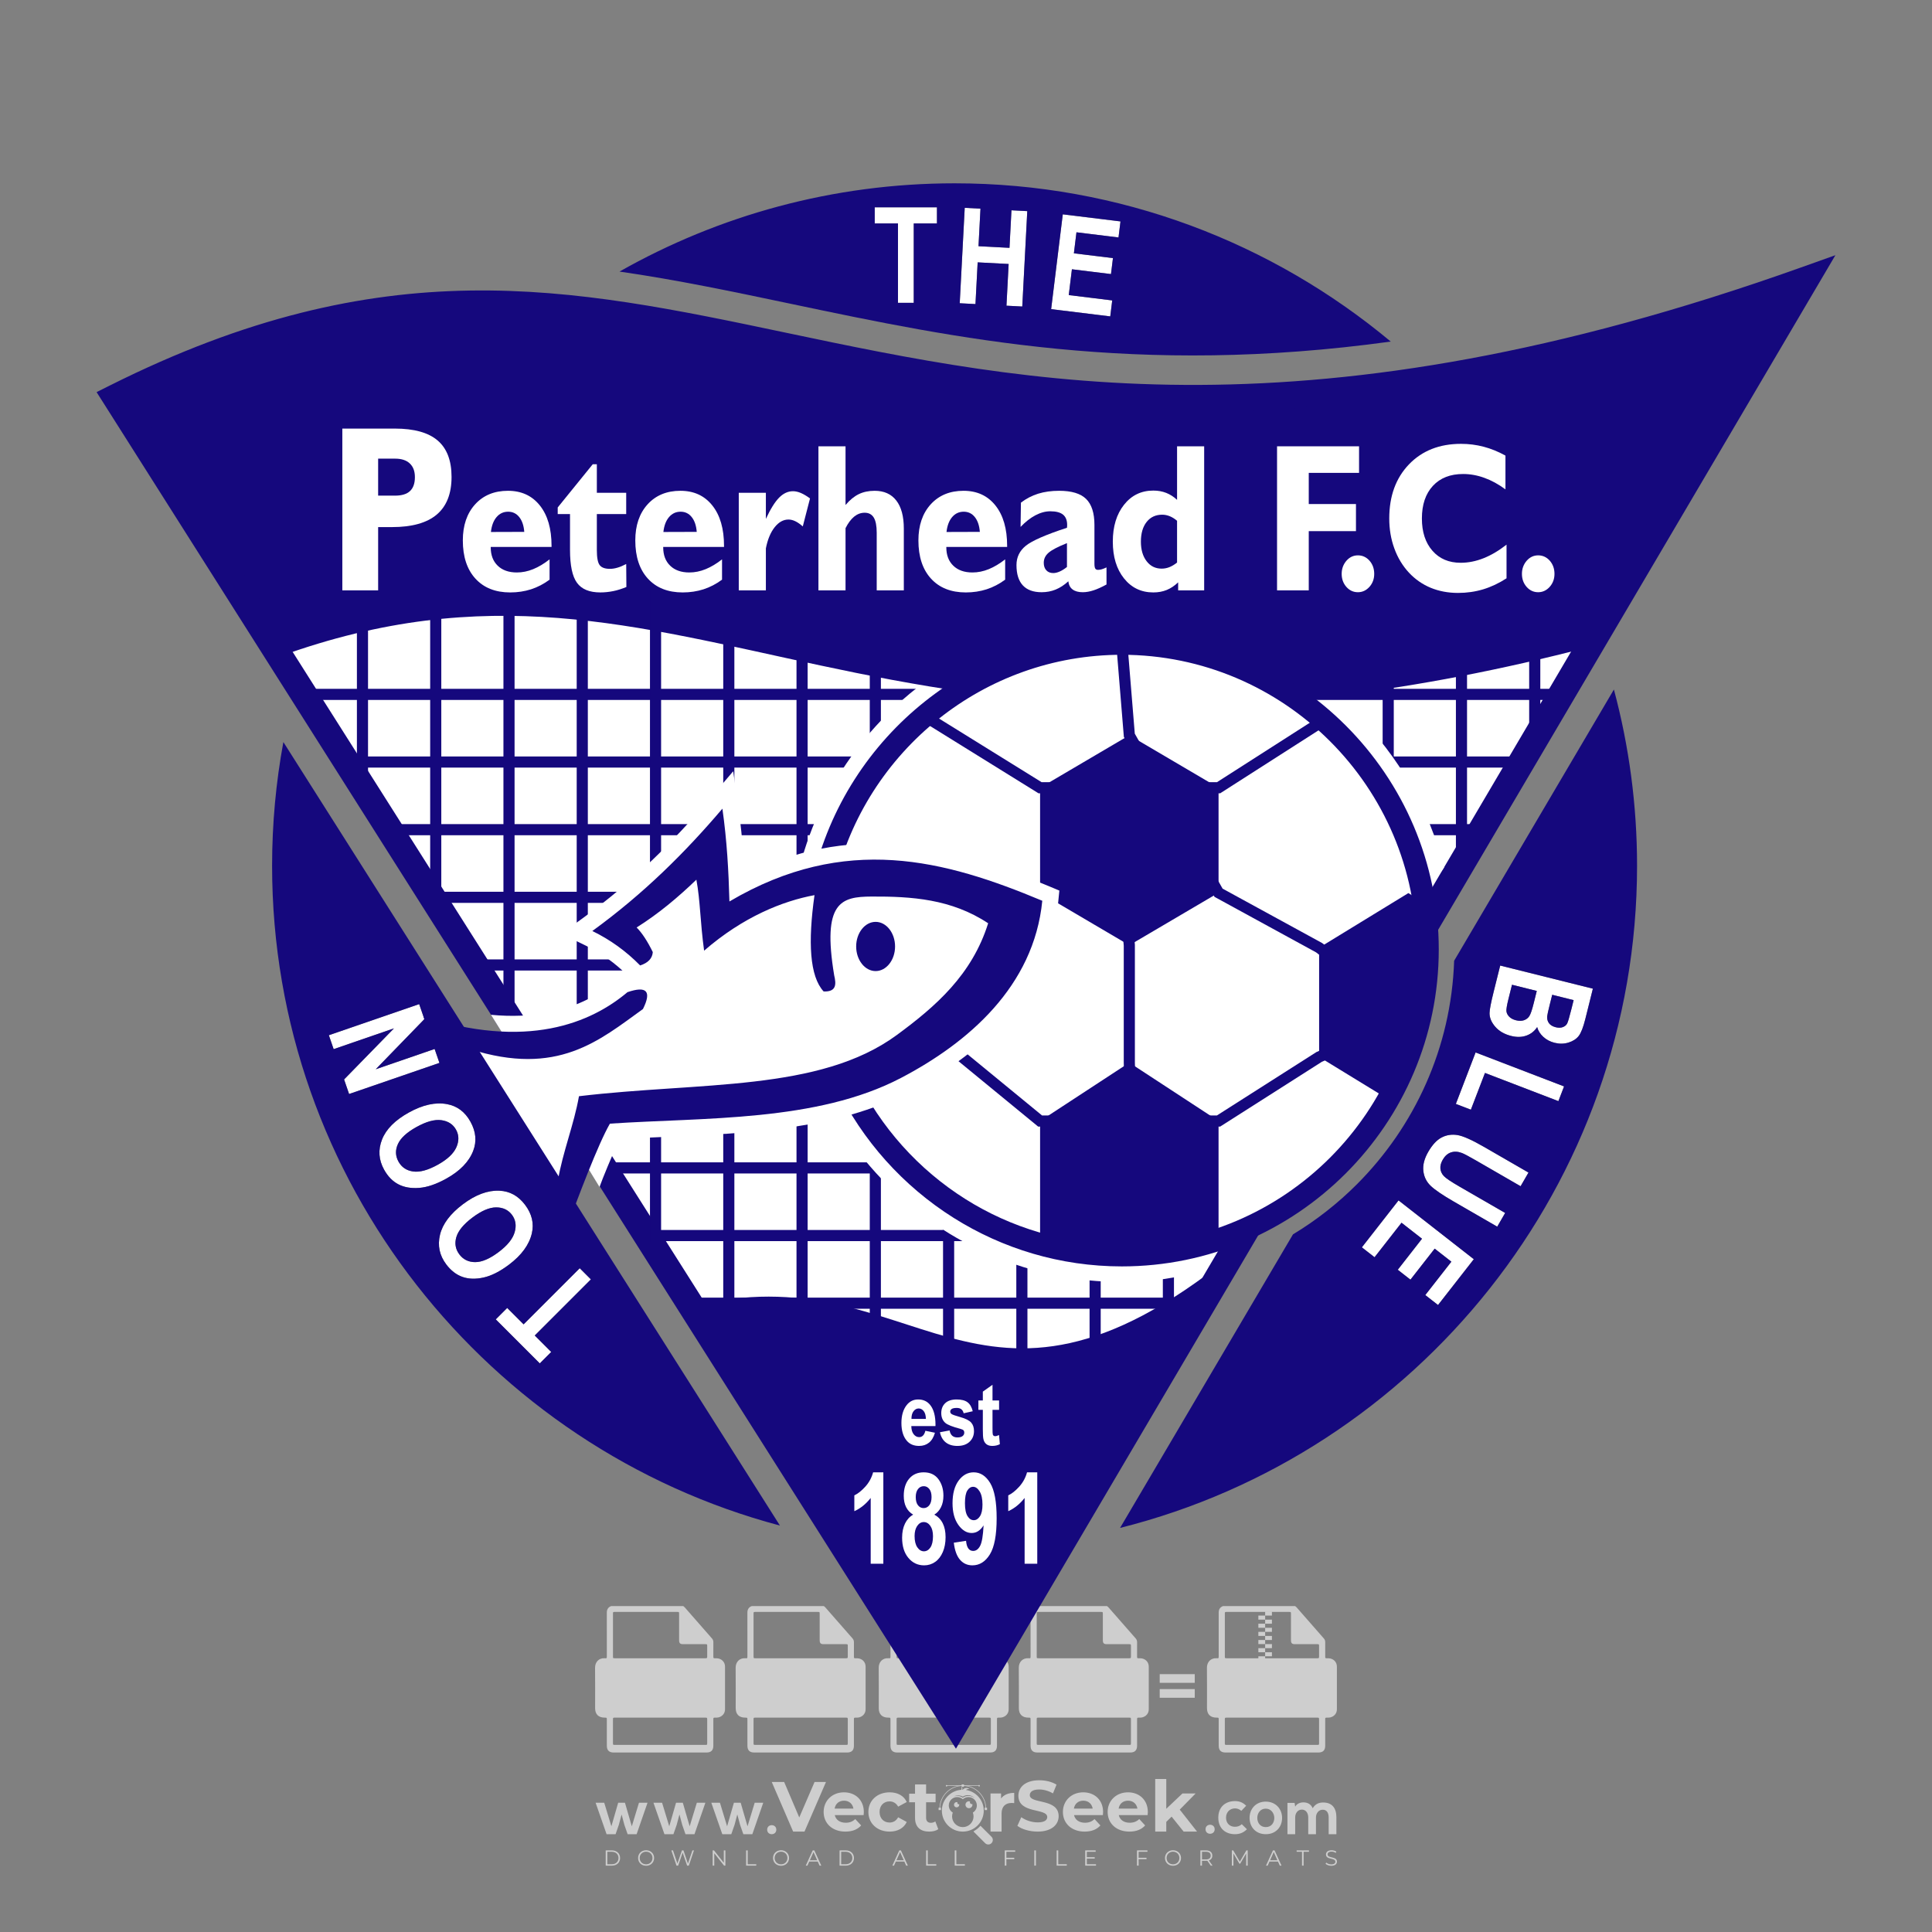
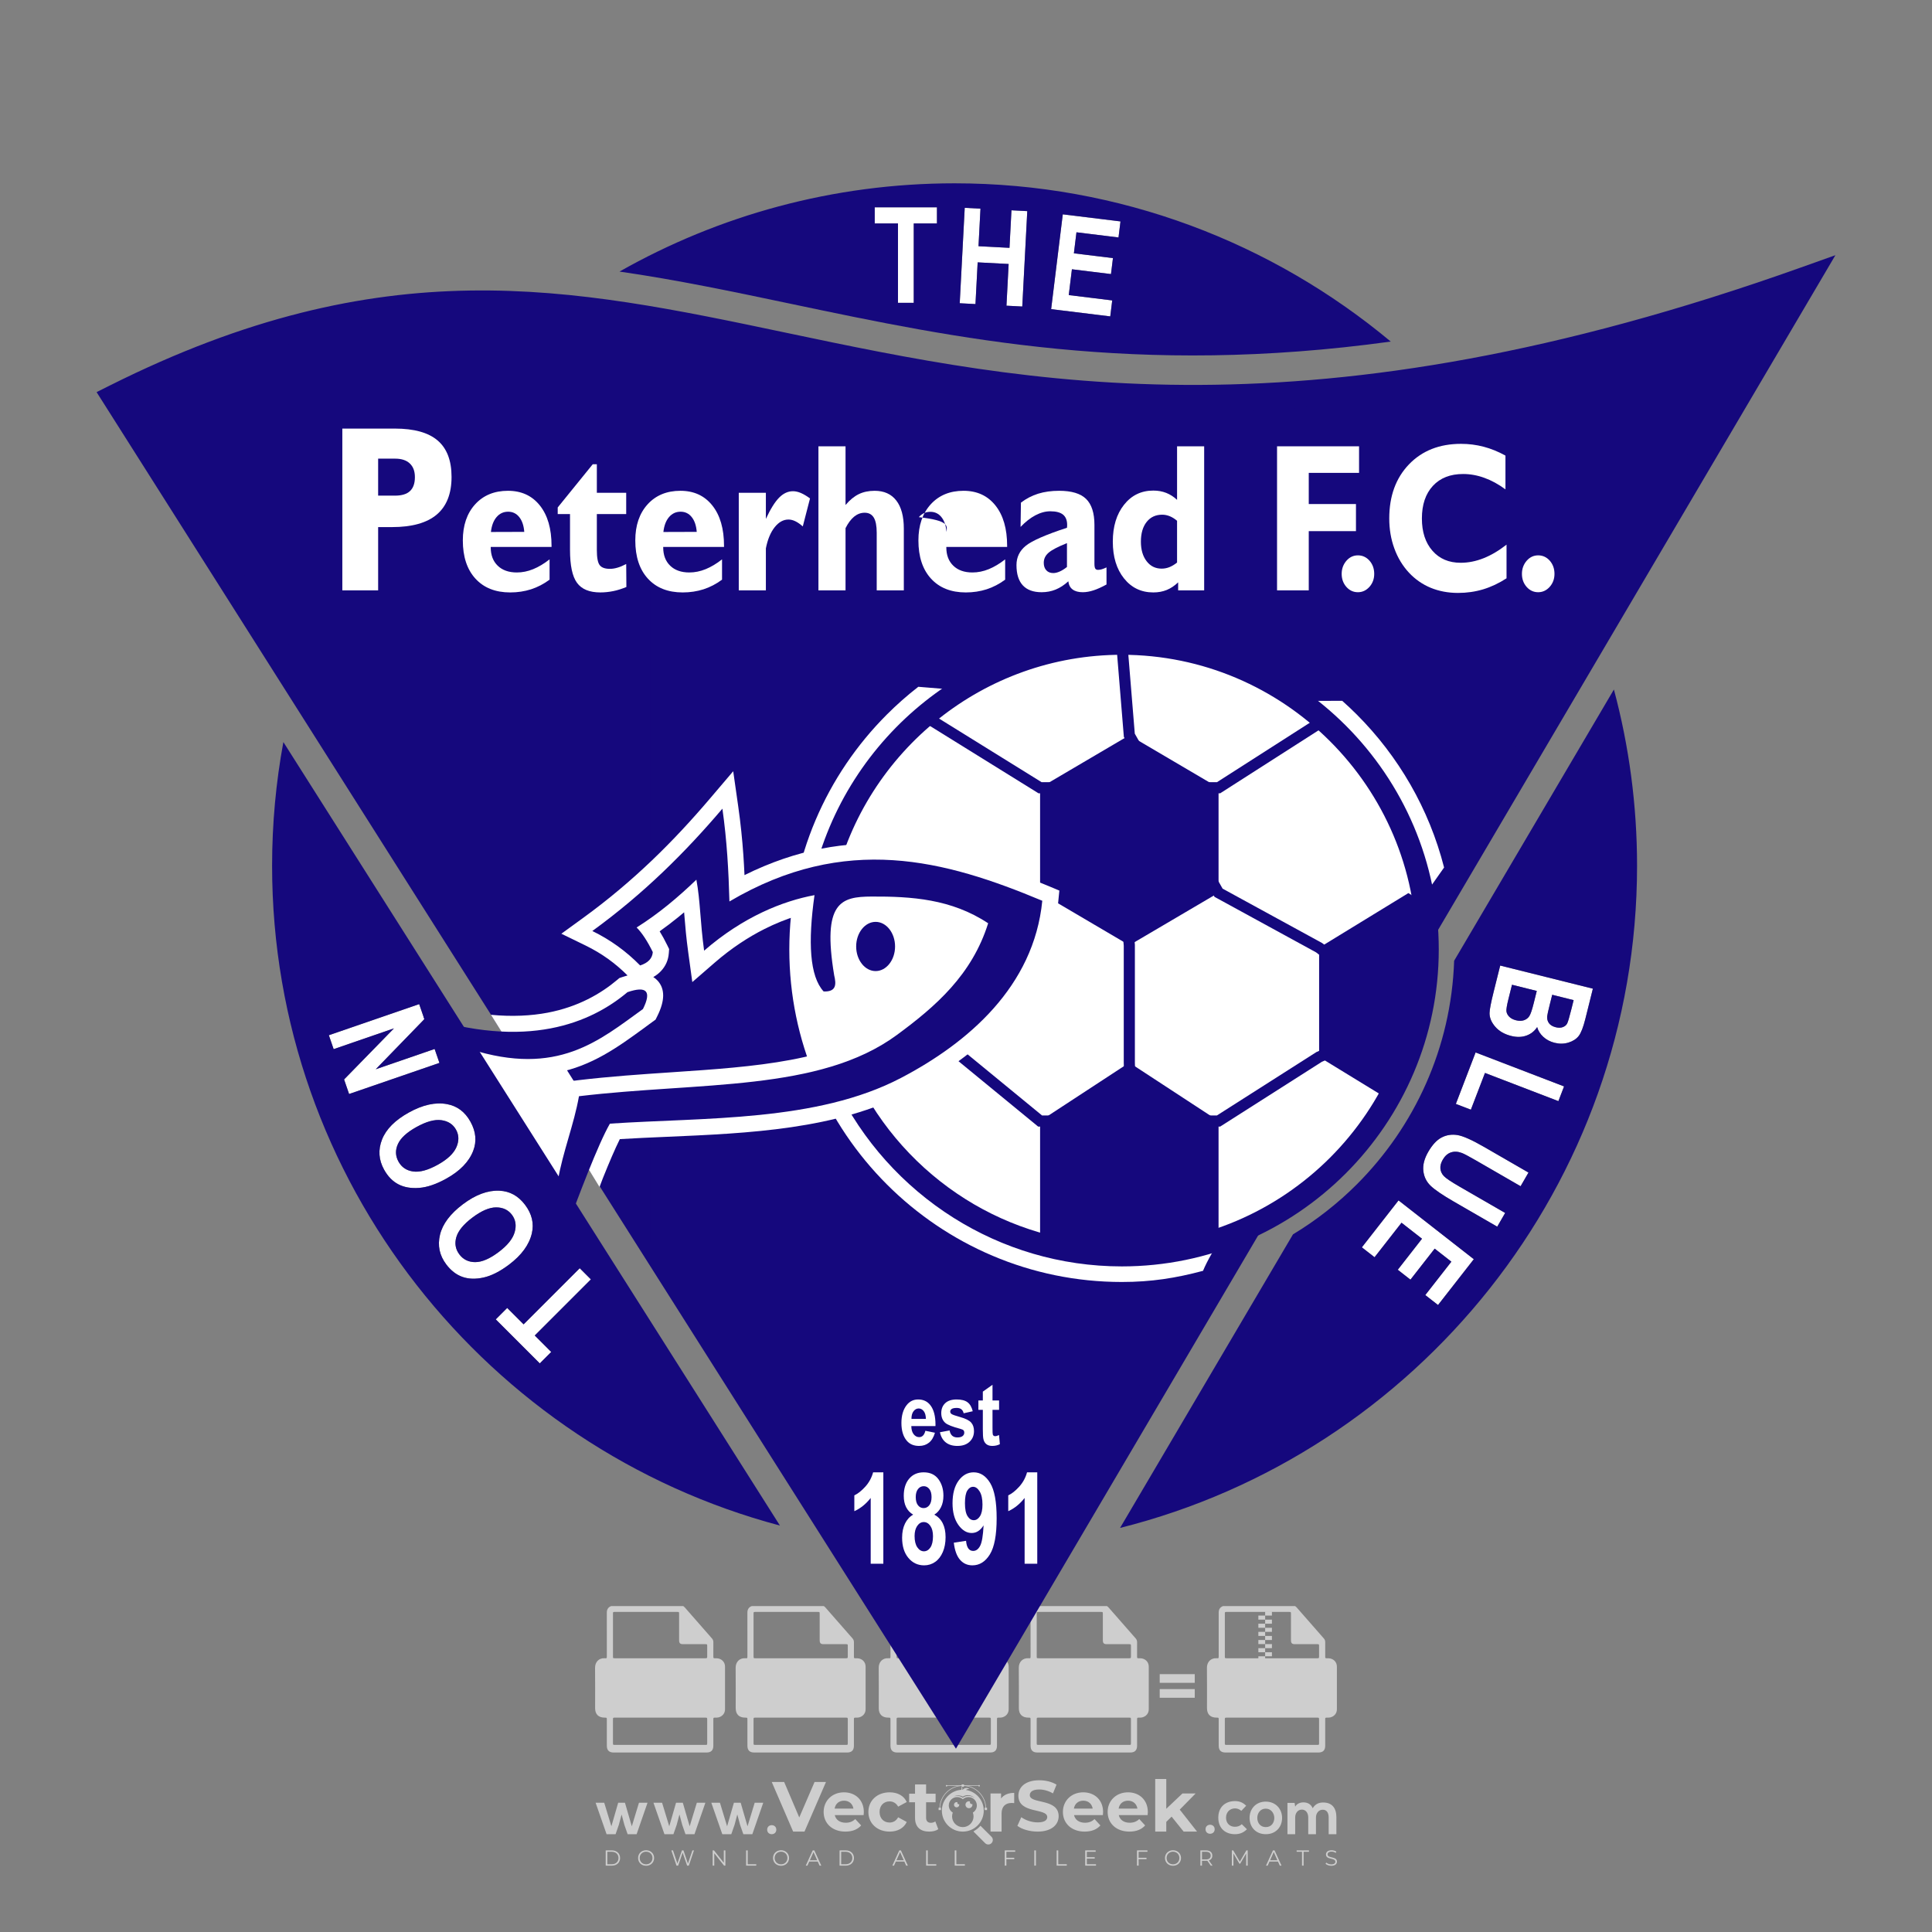
<svg xmlns="http://www.w3.org/2000/svg" version="1.1" id="Layer_1" x="0px" y="0px" viewBox="0 0 500 500" style="enable-background:new 0 0 500 500;" xml:space="preserve">
  <rect x="0" y="0" width="500" height="500" fill="#808080" stroke="none" />
  <g id="watermark_1_">
    <g>
      <g id="watermark" style="opacity:0.61;">
        <g>
          <g>
            <g>
              <g>
                <polygon style="fill:#FFFFFF;" points="213.765,461.172 208.204,474.017 205.268,474.017 199.726,461.172 202.938,461.172          206.846,470.347 210.81,461.172        " />
              </g>
              <g>
                <path style="fill:#FFFFFF;" d="M223.507,469.741h-7.469c0.275,1.23,1.321,1.982,2.826,1.982c1.046,0,1.798-0.312,2.477-0.954         l1.523,1.651c-0.917,1.046-2.294,1.597-4.074,1.597c-3.413,0-5.634-2.147-5.634-5.083c0-2.954,2.257-5.083,5.267-5.083         c2.899,0,5.138,1.945,5.138,5.12C223.562,469.191,223.526,469.503,223.507,469.741 M216.002,468.071h4.863         c-0.202-1.248-1.138-2.055-2.422-2.055C217.139,466.016,216.204,466.805,216.002,468.071" />
              </g>
              <g>
                <path style="fill:#FFFFFF;" d="M224.735,468.934c0-2.973,2.294-5.083,5.505-5.083c2.074,0,3.707,0.899,4.423,2.514         l-2.22,1.193c-0.532-0.936-1.321-1.358-2.221-1.358c-1.45,0-2.587,1.009-2.587,2.734c0,1.725,1.138,2.734,2.587,2.734         c0.899,0,1.688-0.404,2.221-1.358l2.22,1.211c-0.716,1.578-2.349,2.495-4.423,2.495         C227.029,474.017,224.735,471.907,224.735,468.934" />
              </g>
              <g>
                <path style="fill:#FFFFFF;" d="M242.828,473.393c-0.587,0.422-1.45,0.624-2.331,0.624c-2.33,0-3.688-1.193-3.688-3.542         v-4.055h-1.523v-2.202h1.523v-2.404h2.863v2.404h2.459v2.202h-2.459v4.019c0,0.844,0.458,1.303,1.229,1.303         c0.422,0,0.844-0.128,1.156-0.367L242.828,473.393z" />
              </g>
            </g>
            <g>
              <path style="fill:#FFFFFF;" d="M262.474,463.997v2.643c-0.238-0.018-0.422-0.037-0.642-0.037        c-1.578,0-2.624,0.862-2.624,2.753v4.661h-2.863v-9.873h2.734v1.303C259.776,464.493,260.951,463.997,262.474,463.997" />
            </g>
            <g>
              <path style="fill:#FFFFFF;" d="M263.299,472.53l1.009-2.239c1.083,0.789,2.697,1.339,4.239,1.339        c1.762,0,2.477-0.587,2.477-1.376c0-2.404-7.469-0.752-7.469-5.524c0-2.184,1.762-4,5.413-4c1.615,0,3.267,0.385,4.459,1.138        l-0.918,2.257c-1.193-0.679-2.422-1.009-3.56-1.009c-1.761,0-2.44,0.66-2.44,1.468c0,2.367,7.468,0.734,7.468,5.45        c0,2.147-1.78,3.982-5.45,3.982C266.492,474.017,264.437,473.411,263.299,472.53" />
            </g>
            <g>
              <path style="fill:#FFFFFF;" d="M285.428,469.741h-7.469c0.275,1.23,1.321,1.982,2.826,1.982c1.046,0,1.798-0.312,2.477-0.954        l1.523,1.651c-0.918,1.046-2.294,1.597-4.074,1.597c-3.413,0-5.634-2.147-5.634-5.083c0-2.954,2.257-5.083,5.267-5.083        c2.9,0,5.138,1.945,5.138,5.12C285.484,469.191,285.447,469.503,285.428,469.741 M277.923,468.071h4.863        c-0.202-1.248-1.138-2.055-2.422-2.055C279.061,466.016,278.125,466.805,277.923,468.071" />
            </g>
            <g>
              <path style="fill:#FFFFFF;" d="M297.007,469.741h-7.469c0.275,1.23,1.321,1.982,2.826,1.982c1.046,0,1.798-0.312,2.477-0.954        l1.523,1.651c-0.918,1.046-2.294,1.597-4.074,1.597c-3.413,0-5.634-2.147-5.634-5.083c0-2.954,2.257-5.083,5.267-5.083        c2.899,0,5.138,1.945,5.138,5.12C297.062,469.191,297.025,469.503,297.007,469.741 M289.501,468.071h4.863        c-0.202-1.248-1.138-2.055-2.422-2.055C290.639,466.016,289.703,466.805,289.501,468.071" />
            </g>
            <g>
              <polygon style="fill:#FFFFFF;" points="303.208,470.145 301.831,471.503 301.831,474.017 298.969,474.017 298.969,460.401         301.831,460.401 301.831,468.108 306.016,464.144 309.429,464.144 305.318,468.328 309.796,474.017 306.327,474.017       " />
            </g>
            <g>
              <path style="fill:#FFFFFF;" d="M256.601,475.359L256.601,475.359l-2.86-2.86c-0.435,0.508-0.953,0.943-1.534,1.284        c-0.092,0.069-0.186,0.136-0.283,0.199l3.027,3.027c0.456,0.456,1.195,0.456,1.65,0        C257.057,476.554,257.057,475.815,256.601,475.359" />
            </g>
            <g>
              <path style="fill:#FFFFFF;" d="M249.984,463.244c0.221-0.173,0.495-0.281,0.797-0.281c0.042,0,0.083,0.002,0.124,0.006        c-0.214-0.156-0.478-0.249-0.764-0.249c-0.395,0-0.744,0.18-0.981,0.458c-0.051,0-0.1,0.006-0.151,0.008        c0.039-0.077,0.064-0.162,0.064-0.255c0-0.234-0.143-0.434-0.346-0.519c0.087,0.126,0.138,0.279,0.138,0.445        c0,0.122-0.031,0.237-0.081,0.341c-2.811,0.201-5.03,2.539-5.03,5.4c0,2.993,2.426,5.42,5.42,5.42        c2.993,0,5.42-2.426,5.42-5.42C254.595,465.879,252.593,463.635,249.984,463.244 M247.983,464.656        c0.435,0,0.844,0.112,1.199,0.309c0.374-0.245,0.82-0.387,1.299-0.387c0.711,0,1.348,0.312,1.784,0.806        c-0.435-0.379-1.004-0.61-1.627-0.61c-0.449,0-0.87,0.12-1.234,0.329c-0.079,0.046-0.156,0.096-0.229,0.15        c-0.065-0.048-0.133-0.093-0.204-0.134c-0.369-0.219-0.8-0.344-1.26-0.344c-0.3,0-0.588,0.054-0.854,0.152        C247.196,464.754,247.578,464.656,247.983,464.656 M251.772,469.098c0.115,0.305,0.181,0.634,0.181,0.979        c0,1.534-1.244,2.777-2.778,2.777c-1.534,0-2.777-1.243-2.777-2.777c0-0.345,0.066-0.674,0.181-0.979        c-0.62-0.382-1.035-1.064-1.035-1.846c0-1.197,0.971-2.168,2.168-2.168c0.565,0,1.078,0.218,1.463,0.572        c0.386-0.354,0.899-0.572,1.464-0.572c1.197,0,2.168,0.971,2.168,2.168C252.807,468.034,252.392,468.716,251.772,469.098" />
            </g>
            <g>
              <path style="fill:#FFFFFF;" d="M251.666,467.061c0,0.497-0.404,0.901-0.901,0.901c-0.497,0-0.901-0.404-0.901-0.901        s0.404-0.901,0.901-0.901c0.101,0,0.197,0.017,0.287,0.047c-0.03,0.062-0.045,0.132-0.045,0.204        c0,0.273,0.221,0.494,0.494,0.494c0.05,0,0.099-0.008,0.146-0.022C251.66,466.941,251.666,467,251.666,467.061" />
            </g>
            <g>
              <path style="fill:#FFFFFF;" d="M248.255,467.061c0,0.376-0.305,0.681-0.681,0.681c-0.376,0-0.681-0.305-0.681-0.681        s0.305-0.681,0.681-0.681c0.076,0,0.149,0.013,0.217,0.035c-0.023,0.047-0.034,0.1-0.034,0.155        c0,0.206,0.167,0.374,0.374,0.374c0.038,0,0.075-0.006,0.11-0.017C248.25,466.97,248.255,467.015,248.255,467.061" />
            </g>
            <g>
              <g>
                <g>
                  <rect x="242.908" y="467.83" style="fill:#FFFFFF;" width="0.616" height="0.616" />
                </g>
                <g>
                  <rect x="254.827" y="467.83" style="fill:#FFFFFF;" width="0.616" height="0.616" />
                </g>
                <g>
                  <path style="fill:#FFFFFF;" d="M255.205,468.082h-0.14c0-3.248-2.642-5.89-5.89-5.89c-3.248,0-5.89,2.642-5.89,5.89h-0.14          c0-1.611,0.627-3.125,1.766-4.264c1.139-1.139,2.653-1.766,4.264-1.766c1.611,0,3.125,0.627,4.264,1.766          C254.578,464.957,255.205,466.471,255.205,468.082" />
                </g>
              </g>
              <g>
                <rect x="248.868" y="461.814" style="fill:#FFFFFF;" width="0.616" height="0.616" />
              </g>
              <g>
                <rect x="244.95" y="462.052" style="fill:#FFFFFF;" width="8.45" height="0.14" />
              </g>
              <g>
                <path style="fill:#FFFFFF;" d="M245.174,462.15c0,0.108-0.088,0.196-0.196,0.196c-0.108,0-0.196-0.088-0.196-0.196         c0-0.108,0.088-0.196,0.196-0.196C245.086,461.954,245.174,462.042,245.174,462.15" />
              </g>
              <g>
                <path style="fill:#FFFFFF;" d="M253.596,462.15c0,0.108-0.088,0.196-0.196,0.196c-0.108,0-0.196-0.088-0.196-0.196         c0-0.108,0.088-0.196,0.196-0.196C253.509,461.954,253.596,462.042,253.596,462.15" />
              </g>
            </g>
          </g>
          <g>
            <path style="fill:#FFFFFF;" d="M314.356,473.409c0,1.559-2.364,1.559-2.364,0C311.993,471.851,314.356,471.851,314.356,473.409       z" />
          </g>
          <g>
            <g>
              <g>
                <path style="fill:#FFFFFF;" d="M161.739,466.549l1.772,6.088l1.855-6.088h2.215l-2.823,8.14h-2.33l-0.837-2.396l-0.722-2.708         l-0.722,2.708l-0.837,2.396h-2.33l-2.839-8.14h2.231l1.855,6.088l1.756-6.088H161.739z" />
              </g>
              <g>
                <path style="fill:#FFFFFF;" d="M176.713,466.549l1.772,6.088l1.855-6.088h2.215l-2.823,8.14h-2.33l-0.837-2.396l-0.722-2.708         l-0.722,2.708l-0.837,2.396h-2.33l-2.839-8.14h2.231l1.855,6.088l1.756-6.088H176.713z" />
              </g>
              <g>
                <path style="fill:#FFFFFF;" d="M191.687,466.549l1.772,6.088l1.855-6.088h2.215l-2.823,8.14h-2.33l-0.837-2.396l-0.722-2.708         l-0.722,2.708l-0.837,2.396h-2.33l-2.839-8.14h2.231l1.855,6.088l1.756-6.088H191.687z" />
              </g>
            </g>
            <g>
              <path style="fill:#FFFFFF;" d="M200.908,473.52c0,1.559-2.364,1.559-2.364,0C198.545,471.962,200.908,471.962,200.908,473.52z        " />
            </g>
            <g>
              <path style="fill:#FFFFFF;" d="M322.71,473.409c-0.935,0.919-1.919,1.28-3.117,1.28c-2.346,0-4.3-1.411-4.3-4.282        s1.953-4.284,4.3-4.284c1.149,0,2.035,0.329,2.921,1.199l-1.264,1.329c-0.476-0.428-1.066-0.64-1.623-0.64        c-1.346,0-2.33,0.985-2.33,2.396c0,1.542,1.05,2.362,2.297,2.362c0.64,0,1.28-0.18,1.772-0.672L322.71,473.409z" />
            </g>
            <g>
              <path style="fill:#FFFFFF;" d="M331.805,470.472c0,2.33-1.591,4.217-4.217,4.217c-2.626,0-4.201-1.887-4.201-4.217        c0-2.314,1.609-4.217,4.185-4.217C330.149,466.255,331.805,468.158,331.805,470.472z M325.389,470.472        c0,1.231,0.739,2.38,2.199,2.38c1.46,0,2.199-1.149,2.199-2.38c0-1.215-0.854-2.396-2.199-2.396        C326.144,468.077,325.389,469.258,325.389,470.472z" />
            </g>
            <g>
              <path style="fill:#FFFFFF;" d="M338.572,474.689v-4.332c0-1.068-0.559-2.035-1.658-2.035c-1.082,0-1.722,0.967-1.722,2.035        v4.332h-2.003v-8.107h1.855l0.148,0.985c0.426-0.82,1.362-1.116,2.133-1.116c0.969,0,1.937,0.394,2.396,1.51        c0.723-1.149,1.658-1.478,2.708-1.478c2.297,0,3.43,1.412,3.43,3.84v4.365h-2.003v-4.365c0-1.066-0.442-1.97-1.526-1.97        c-1.082,0-1.756,0.935-1.756,2.003v4.332H338.572z" />
            </g>
          </g>
        </g>
      </g>
      <g style="opacity:0.61;">
        <g>
          <g>
            <path style="fill:#FFFFFF;" d="M345.988,431.299c-0.006-1.224-0.959-2.121-2.189-2.14c-0.924-0.014-0.832,0.12-0.834-0.867       c-0.003-1.097-0.007-2.194,0.003-3.292c0.003-0.379-0.112-0.691-0.362-0.976c-2.342-2.668-4.678-5.342-7.019-8.011       c-0.12-0.137-0.275-0.244-0.414-0.366c-6.214,0-12.427,0-18.641,0c-0.794,0.293-1.14,0.868-1.138,1.709       c0.01,3.748,0.004,7.496,0.004,11.243c0,0.556-0.003,0.589-0.55,0.551c-1.497-0.102-2.516,0.986-2.497,2.492       c0.044,3.476,0.013,6.953,0.014,10.429c0.001,1.58,0.867,2.443,2.45,2.449c0.582,0.002,0.582,0.002,0.582,0.6       c0,2.219-0.001,4.438,0.001,6.657c0.001,1.192,0.58,1.771,1.768,1.771c8.013,0.001,16.027,0.001,24.04,0       c1.168,0,1.755-0.583,1.757-1.745c0.002-2.256,0-4.512,0.001-6.768c0-0.512,0.002-0.511,0.52-0.515       c0.271-0.002,0.541,0.008,0.809-0.058c0.996-0.246,1.69-1.044,1.694-2.069C346.003,438.696,346.005,434.997,345.988,431.299z        M317.537,417.162c5.337,0,10.674,0,16.01,0c0.548,0,0.554,0.007,0.554,0.561c0.001,2.243-0.001,4.486,0.001,6.73       c0.001,0.811,0.249,1.059,1.06,1.059c1.91,0.001,3.821,0,5.731,0.001c0.458,0,0.479,0.021,0.481,0.483       c0.003,0.887,0.002,1.775,0,2.662c-0.001,0.477-0.024,0.498-0.504,0.499c-3.895,0.001-7.79,0-11.684,0       c-3.882,0-7.765,0-11.647,0c-0.55,0-0.552-0.001-0.552-0.561c-0.001-3.624-0.001-7.247,0-10.871       C316.987,417.166,316.991,417.162,317.537,417.162z M340.822,451.579c-3.883,0.001-7.766,0-11.65,0c-3.871,0-7.742,0-11.613,0       c-0.572,0-0.574-0.002-0.574-0.579c-0.001-1.997-0.001-3.994,0.001-5.991c0-0.464,0.023-0.486,0.478-0.487       c7.803-0.001,15.607-0.001,23.41,0c0.478,0,0.499,0.02,0.499,0.503c0.002,1.997,0.001,3.994,0,5.991       C341.375,451.574,341.37,451.579,340.822,451.579z" />
          </g>
          <g>
            <g>
              <rect x="327.418" y="417.053" style="fill:#FFFFFF;" width="1.757" height="1.054" />
            </g>
            <g>
              <rect x="325.662" y="418.107" style="fill:#FFFFFF;" width="1.757" height="1.054" />
            </g>
            <g>
              <rect x="327.418" y="419.161" style="fill:#FFFFFF;" width="1.757" height="1.054" />
            </g>
            <g>
              <rect x="325.662" y="420.215" style="fill:#FFFFFF;" width="1.757" height="1.054" />
            </g>
            <g>
              <rect x="327.418" y="421.269" style="fill:#FFFFFF;" width="1.757" height="1.054" />
            </g>
            <g>
              <rect x="325.662" y="422.323" style="fill:#FFFFFF;" width="1.757" height="1.054" />
            </g>
            <g>
              <rect x="327.418" y="423.378" style="fill:#FFFFFF;" width="1.757" height="1.054" />
            </g>
            <g>
              <rect x="325.662" y="424.432" style="fill:#FFFFFF;" width="1.757" height="1.054" />
            </g>
            <g>
              <rect x="327.418" y="425.486" style="fill:#FFFFFF;" width="1.757" height="1.054" />
            </g>
            <g>
              <rect x="325.662" y="426.54" style="fill:#FFFFFF;" width="1.757" height="1.054" />
            </g>
            <g>
              <rect x="327.418" y="427.594" style="fill:#FFFFFF;" width="1.757" height="1.054" />
            </g>
            <g>
              <rect x="325.662" y="428.648" style="fill:#FFFFFF;" width="1.757" height="1.054" />
            </g>
          </g>
        </g>
        <g>
          <path style="fill:#FFFFFF;" d="M187.637,431.299c-0.006-1.224-0.959-2.121-2.189-2.14c-0.924-0.014-0.832,0.12-0.834-0.867      c-0.003-1.097-0.007-2.194,0.003-3.292c0.003-0.379-0.112-0.691-0.362-0.976c-2.342-2.668-4.678-5.342-7.019-8.011      c-0.12-0.137-0.275-0.244-0.414-0.366c-6.214,0-12.427,0-18.641,0c-0.794,0.293-1.14,0.868-1.138,1.709      c0.01,3.748,0.004,7.496,0.004,11.243c0,0.556-0.003,0.589-0.55,0.551c-1.497-0.102-2.516,0.986-2.497,2.492      c0.044,3.476,0.013,6.953,0.014,10.429c0.001,1.58,0.867,2.443,2.45,2.449c0.582,0.002,0.582,0.002,0.582,0.6      c0,2.219-0.001,4.438,0.001,6.657c0.001,1.192,0.58,1.771,1.768,1.771c8.013,0.001,16.027,0.001,24.04,0      c1.168,0,1.755-0.583,1.757-1.745c0.002-2.256,0-4.512,0.001-6.768c0-0.512,0.002-0.511,0.52-0.515      c0.271-0.002,0.541,0.008,0.809-0.058c0.996-0.246,1.69-1.044,1.694-2.069C187.652,438.696,187.655,434.997,187.637,431.299z       M159.187,417.162c5.337,0,10.674,0,16.01,0c0.548,0,0.554,0.007,0.554,0.561c0.001,2.243-0.001,4.486,0.001,6.73      c0.001,0.811,0.249,1.059,1.06,1.059c1.91,0.001,3.821,0,5.731,0.001c0.458,0,0.479,0.021,0.481,0.483      c0.003,0.887,0.002,1.775,0,2.662c-0.001,0.477-0.024,0.498-0.504,0.499c-3.895,0.001-7.79,0-11.684,0      c-3.882,0-7.765,0-11.647,0c-0.55,0-0.552-0.001-0.552-0.561c-0.001-3.624-0.001-7.247,0-10.871      C158.636,417.166,158.64,417.162,159.187,417.162z M182.472,451.579c-3.883,0.001-7.766,0-11.65,0c-3.871,0-7.742,0-11.613,0      c-0.572,0-0.574-0.002-0.574-0.579c-0.001-1.997-0.001-3.994,0.001-5.991c0-0.464,0.023-0.486,0.478-0.487      c7.803-0.001,15.607-0.001,23.41,0c0.478,0,0.499,0.02,0.499,0.503c0.002,1.997,0.001,3.994,0,5.991      C183.024,451.574,183.019,451.579,182.472,451.579z" />
        </g>
        <g>
          <path style="fill:#FFFFFF;" d="M159.779,440.669v-7.897h2.779c0.375,0,0.726,0.061,1.053,0.182      c0.327,0.121,0.612,0.292,0.855,0.513c0.242,0.221,0.434,0.483,0.573,0.789c0.14,0.305,0.21,0.642,0.21,1.009      c0,0.375-0.07,0.715-0.21,1.02c-0.14,0.305-0.331,0.568-0.573,0.789c-0.243,0.221-0.528,0.392-0.855,0.513      c-0.327,0.121-0.678,0.182-1.053,0.182h-1.29v2.901H159.779z M162.58,436.356c0.39,0,0.684-0.111,0.882-0.331      c0.199-0.22,0.298-0.474,0.298-0.761c0-0.14-0.024-0.276-0.072-0.408c-0.048-0.132-0.121-0.248-0.221-0.347      c-0.099-0.099-0.223-0.178-0.37-0.237c-0.147-0.059-0.32-0.089-0.518-0.089h-1.312v2.173H162.58z" />
          <path style="fill:#FFFFFF;" d="M166.308,432.771h1.731l3.177,5.294h0.088l-0.088-1.522v-3.772h1.478v7.897h-1.566l-3.353-5.592      h-0.088l0.088,1.522v4.07h-1.467V432.771z" />
          <path style="fill:#FFFFFF;" d="M177.922,436.334h3.872c0.022,0.089,0.04,0.195,0.055,0.32c0.014,0.125,0.022,0.25,0.022,0.375      c0,0.507-0.077,0.985-0.231,1.434c-0.154,0.449-0.397,0.849-0.728,1.202c-0.353,0.375-0.776,0.666-1.268,0.871      c-0.493,0.206-1.055,0.309-1.688,0.309c-0.574,0-1.114-0.103-1.622-0.309c-0.507-0.206-0.948-0.492-1.323-0.86      c-0.375-0.367-0.673-0.803-0.894-1.307c-0.221-0.504-0.331-1.053-0.331-1.649c0-0.595,0.11-1.145,0.331-1.649      c0.221-0.504,0.518-0.939,0.894-1.307c0.375-0.367,0.816-0.654,1.323-0.86c0.507-0.206,1.048-0.309,1.622-0.309      c0.64,0,1.211,0.11,1.715,0.331c0.504,0.221,0.935,0.526,1.296,0.915l-1.025,1.004c-0.258-0.272-0.544-0.48-0.861-0.623      c-0.316-0.143-0.695-0.215-1.136-0.215c-0.361,0-0.703,0.065-1.026,0.193c-0.324,0.129-0.607,0.311-0.85,0.546      c-0.242,0.235-0.436,0.52-0.579,0.855c-0.143,0.335-0.215,0.708-0.215,1.119c0,0.412,0.072,0.785,0.215,1.12      c0.143,0.335,0.338,0.62,0.584,0.855c0.246,0.235,0.531,0.418,0.855,0.546c0.323,0.129,0.669,0.193,1.037,0.193      c0.419,0,0.773-0.061,1.064-0.182c0.29-0.121,0.538-0.278,0.744-0.469c0.148-0.132,0.275-0.3,0.381-0.502      c0.106-0.202,0.189-0.428,0.248-0.678h-2.482V436.334z" />
        </g>
        <g>
          <path style="fill:#FFFFFF;" d="M224.019,431.299c-0.006-1.224-0.959-2.121-2.189-2.14c-0.924-0.014-0.832,0.12-0.834-0.867      c-0.003-1.097-0.007-2.194,0.003-3.292c0.003-0.379-0.112-0.691-0.362-0.976c-2.342-2.668-4.678-5.342-7.019-8.011      c-0.12-0.137-0.275-0.244-0.414-0.366c-6.214,0-12.427,0-18.641,0c-0.794,0.293-1.14,0.868-1.138,1.709      c0.01,3.748,0.004,7.496,0.004,11.243c0,0.556-0.003,0.589-0.55,0.551c-1.497-0.102-2.516,0.986-2.497,2.492      c0.044,3.476,0.013,6.953,0.014,10.429c0.001,1.58,0.867,2.443,2.45,2.449c0.582,0.002,0.582,0.002,0.582,0.6      c0,2.219-0.001,4.438,0.001,6.657c0.001,1.192,0.58,1.771,1.768,1.771c8.013,0.001,16.027,0.001,24.04,0      c1.168,0,1.755-0.583,1.757-1.745c0.002-2.256,0-4.512,0.001-6.768c0-0.512,0.002-0.511,0.52-0.515      c0.271-0.002,0.541,0.008,0.809-0.058c0.997-0.246,1.69-1.044,1.694-2.069C224.034,438.696,224.036,434.997,224.019,431.299z       M195.568,417.162c5.337,0,10.674,0,16.01,0c0.548,0,0.554,0.007,0.554,0.561c0.001,2.243-0.001,4.486,0.001,6.73      c0.001,0.811,0.249,1.059,1.06,1.059c1.91,0.001,3.821,0,5.731,0.001c0.458,0,0.479,0.021,0.481,0.483      c0.003,0.887,0.002,1.775,0,2.662c-0.001,0.477-0.024,0.498-0.504,0.499c-3.895,0.001-7.79,0-11.684,0      c-3.882,0-7.765,0-11.647,0c-0.55,0-0.552-0.001-0.552-0.561c-0.001-3.624-0.001-7.247,0-10.871      C195.018,417.166,195.022,417.162,195.568,417.162z M218.854,451.579c-3.883,0.001-7.766,0-11.65,0c-3.871,0-7.742,0-11.613,0      c-0.572,0-0.574-0.002-0.574-0.579c-0.001-1.997-0.001-3.994,0.001-5.991c0-0.464,0.023-0.486,0.478-0.487      c7.803-0.001,15.607-0.001,23.41,0c0.478,0,0.499,0.02,0.499,0.503c0.002,1.997,0.001,3.994,0,5.991      C219.406,451.574,219.401,451.579,218.854,451.579z" />
        </g>
        <g>
          <path style="fill:#FFFFFF;" d="M205.111,432.771h1.699l2.967,7.897h-1.644l-0.651-1.886h-3.044l-0.651,1.886h-1.643      L205.111,432.771z M206.997,437.415l-0.706-1.974l-0.287-0.96h-0.088l-0.287,0.96l-0.706,1.974H206.997z" />
          <path style="fill:#FFFFFF;" d="M211.331,434.536c-0.125,0-0.245-0.024-0.359-0.072c-0.114-0.048-0.213-0.114-0.298-0.199      c-0.084-0.084-0.151-0.182-0.198-0.292c-0.048-0.11-0.072-0.232-0.072-0.364s0.024-0.254,0.072-0.364      c0.048-0.11,0.114-0.208,0.198-0.292c0.084-0.084,0.184-0.151,0.298-0.198c0.114-0.048,0.233-0.072,0.359-0.072      c0.257,0,0.478,0.09,0.662,0.27c0.184,0.181,0.276,0.399,0.276,0.656s-0.092,0.476-0.276,0.656      C211.809,434.446,211.589,434.536,211.331,434.536z M210.615,440.669v-5.404h1.445v5.404H210.615z" />
        </g>
        <g>
          <path style="fill:#FFFFFF;" d="M261.044,431.299c-0.006-1.224-0.959-2.121-2.189-2.14c-0.924-0.014-0.832,0.12-0.834-0.867      c-0.003-1.097-0.007-2.194,0.003-3.292c0.003-0.379-0.112-0.691-0.362-0.976c-2.342-2.668-4.678-5.342-7.019-8.011      c-0.12-0.137-0.275-0.244-0.414-0.366c-6.214,0-12.427,0-18.641,0c-0.794,0.293-1.14,0.868-1.138,1.709      c0.01,3.748,0.004,7.496,0.004,11.243c0,0.556-0.003,0.589-0.55,0.551c-1.497-0.102-2.516,0.986-2.497,2.492      c0.044,3.476,0.013,6.953,0.014,10.429c0.001,1.58,0.867,2.443,2.45,2.449c0.582,0.002,0.582,0.002,0.582,0.6      c0,2.219-0.001,4.438,0.001,6.657c0.001,1.192,0.58,1.771,1.768,1.771c8.013,0.001,16.027,0.001,24.04,0      c1.168,0,1.755-0.583,1.757-1.745c0.002-2.256,0-4.512,0.001-6.768c0-0.512,0.002-0.511,0.52-0.515      c0.271-0.002,0.541,0.008,0.809-0.058c0.996-0.246,1.69-1.044,1.694-2.069C261.059,438.696,261.061,434.997,261.044,431.299z       M232.593,417.162c5.337,0,10.674,0,16.01,0c0.548,0,0.554,0.007,0.554,0.561c0.001,2.243-0.001,4.486,0.001,6.73      c0.001,0.811,0.249,1.059,1.06,1.059c1.91,0.001,3.821,0,5.731,0.001c0.458,0,0.479,0.021,0.481,0.483      c0.003,0.887,0.002,1.775,0,2.662c-0.001,0.477-0.024,0.498-0.504,0.499c-3.895,0.001-7.79,0-11.684,0      c-3.882,0-7.765,0-11.647,0c-0.55,0-0.552-0.001-0.552-0.561c-0.001-3.624-0.001-7.247,0-10.871      C232.042,417.166,232.047,417.162,232.593,417.162z M255.878,451.579c-3.883,0.001-7.766,0-11.65,0c-3.871,0-7.742,0-11.613,0      c-0.572,0-0.574-0.002-0.574-0.579c-0.001-1.997-0.001-3.994,0.001-5.991c0-0.464,0.023-0.486,0.478-0.487      c7.803-0.001,15.607-0.001,23.41,0c0.478,0,0.499,0.02,0.499,0.503c0.002,1.997,0.001,3.994,0,5.991      C256.431,451.574,256.426,451.579,255.878,451.579z" />
        </g>
        <g>
          <path style="fill:#FFFFFF;" d="M236.361,440.845c-0.338,0-0.662-0.048-0.971-0.143c-0.309-0.095-0.592-0.239-0.849-0.43      c-0.257-0.191-0.481-0.425-0.673-0.7c-0.191-0.276-0.342-0.597-0.452-0.965l1.401-0.551c0.103,0.397,0.283,0.726,0.54,0.987      c0.257,0.261,0.596,0.392,1.015,0.392c0.154,0,0.303-0.02,0.447-0.061c0.143-0.04,0.272-0.099,0.386-0.176      s0.204-0.175,0.27-0.292c0.066-0.118,0.099-0.254,0.099-0.408c0-0.147-0.026-0.279-0.077-0.397      c-0.051-0.117-0.138-0.227-0.259-0.331c-0.121-0.103-0.28-0.202-0.475-0.298c-0.195-0.095-0.435-0.195-0.722-0.298l-0.485-0.176      c-0.213-0.073-0.429-0.173-0.645-0.298c-0.217-0.125-0.413-0.276-0.59-0.452c-0.177-0.176-0.322-0.384-0.436-0.623      c-0.114-0.239-0.171-0.509-0.171-0.81c0-0.309,0.06-0.597,0.182-0.866c0.121-0.268,0.294-0.503,0.518-0.706      c0.224-0.202,0.492-0.36,0.805-0.474s0.66-0.171,1.042-0.171c0.397,0,0.74,0.053,1.031,0.16      c0.291,0.107,0.537,0.243,0.739,0.408c0.202,0.165,0.366,0.348,0.491,0.546c0.125,0.199,0.217,0.386,0.276,0.563l-1.312,0.551      c-0.074-0.221-0.208-0.419-0.402-0.596c-0.195-0.176-0.462-0.265-0.8-0.265c-0.324,0-0.592,0.075-0.805,0.226      c-0.213,0.151-0.32,0.348-0.32,0.59c0,0.235,0.103,0.436,0.309,0.601c0.206,0.165,0.533,0.325,0.982,0.48l0.497,0.165      c0.316,0.111,0.605,0.237,0.866,0.381c0.261,0.143,0.485,0.314,0.673,0.513c0.187,0.199,0.331,0.425,0.43,0.678      c0.1,0.254,0.149,0.546,0.149,0.877c0,0.412-0.083,0.767-0.248,1.064c-0.165,0.298-0.377,0.542-0.634,0.734      c-0.258,0.191-0.548,0.335-0.872,0.43C236.986,440.797,236.67,440.845,236.361,440.845z" />
          <path style="fill:#FFFFFF;" d="M239.516,432.771h1.61l1.633,4.754l0.287,1.015h0.088l0.309-1.015l1.699-4.754h1.61l-2.879,7.897      h-1.566L239.516,432.771z" />
          <path style="fill:#FFFFFF;" d="M251.097,436.334h3.871c0.022,0.089,0.04,0.195,0.055,0.32c0.015,0.125,0.023,0.25,0.023,0.375      c0,0.507-0.078,0.985-0.232,1.434c-0.154,0.449-0.397,0.849-0.728,1.202c-0.353,0.375-0.775,0.666-1.268,0.871      c-0.493,0.206-1.055,0.309-1.688,0.309c-0.574,0-1.114-0.103-1.621-0.309c-0.507-0.206-0.949-0.492-1.324-0.86      c-0.375-0.367-0.673-0.803-0.894-1.307c-0.22-0.504-0.331-1.053-0.331-1.649c0-0.595,0.11-1.145,0.331-1.649      c0.221-0.504,0.518-0.939,0.894-1.307c0.375-0.367,0.816-0.654,1.324-0.86c0.507-0.206,1.047-0.309,1.621-0.309      c0.64,0,1.211,0.11,1.715,0.331c0.504,0.221,0.936,0.526,1.296,0.915l-1.026,1.004c-0.257-0.272-0.544-0.48-0.861-0.623      c-0.316-0.143-0.694-0.215-1.136-0.215c-0.36,0-0.702,0.065-1.026,0.193c-0.323,0.129-0.607,0.311-0.849,0.546      c-0.243,0.235-0.436,0.52-0.579,0.855c-0.143,0.335-0.215,0.708-0.215,1.119c0,0.412,0.072,0.785,0.215,1.12      c0.143,0.335,0.338,0.62,0.585,0.855c0.246,0.235,0.531,0.418,0.854,0.546c0.324,0.129,0.669,0.193,1.037,0.193      c0.419,0,0.774-0.061,1.064-0.182c0.29-0.121,0.539-0.278,0.745-0.469c0.147-0.132,0.274-0.3,0.38-0.502      c0.107-0.202,0.189-0.428,0.248-0.678h-2.482V436.334z" />
        </g>
        <g>
          <path style="fill:#FFFFFF;" d="M297.3,431.299c-0.006-1.224-0.959-2.121-2.189-2.14c-0.924-0.014-0.832,0.12-0.834-0.867      c-0.003-1.097-0.007-2.194,0.003-3.292c0.003-0.379-0.112-0.691-0.362-0.976c-2.342-2.668-4.678-5.342-7.019-8.011      c-0.12-0.137-0.275-0.244-0.414-0.366c-6.214,0-12.427,0-18.641,0c-0.794,0.293-1.14,0.868-1.138,1.709      c0.01,3.748,0.004,7.496,0.004,11.243c0,0.556-0.003,0.589-0.55,0.551c-1.497-0.102-2.516,0.986-2.497,2.492      c0.044,3.476,0.013,6.953,0.014,10.429c0.001,1.58,0.867,2.443,2.45,2.449c0.582,0.002,0.582,0.002,0.582,0.6      c0,2.219-0.001,4.438,0.001,6.657c0.001,1.192,0.58,1.771,1.768,1.771c8.013,0.001,16.027,0.001,24.04,0      c1.168,0,1.755-0.583,1.757-1.745c0.002-2.256,0-4.512,0.001-6.768c0-0.512,0.002-0.511,0.52-0.515      c0.271-0.002,0.541,0.008,0.809-0.058c0.996-0.246,1.69-1.044,1.694-2.069C297.315,438.696,297.318,434.997,297.3,431.299z       M268.85,417.162c5.337,0,10.674,0,16.01,0c0.548,0,0.554,0.007,0.554,0.561c0.001,2.243-0.001,4.486,0.001,6.73      c0.001,0.811,0.249,1.059,1.06,1.059c1.91,0.001,3.821,0,5.731,0.001c0.458,0,0.479,0.021,0.481,0.483      c0.003,0.887,0.002,1.775,0,2.662c-0.001,0.477-0.024,0.498-0.504,0.499c-3.895,0.001-7.79,0-11.684,0      c-3.882,0-7.765,0-11.647,0c-0.55,0-0.552-0.001-0.552-0.561c-0.001-3.624-0.001-7.247,0-10.871      C268.299,417.166,268.303,417.162,268.85,417.162z M292.135,451.579c-3.883,0.001-7.766,0-11.65,0c-3.871,0-7.742,0-11.613,0      c-0.572,0-0.574-0.002-0.574-0.579c-0.001-1.997-0.001-3.994,0.001-5.991c0-0.464,0.023-0.486,0.478-0.487      c7.803-0.001,15.607-0.001,23.41,0c0.478,0,0.499,0.02,0.499,0.503c0.001,1.997,0.001,3.994,0,5.991      C292.687,451.574,292.682,451.579,292.135,451.579z" />
        </g>
        <g>
          <path style="fill:#FFFFFF;" d="M272.966,434.183v1.831h3.165v1.412h-3.165v1.831h3.518v1.412h-5.007v-7.897h5.007v1.412H272.966      z" />
          <path style="fill:#FFFFFF;" d="M277.852,440.669v-7.897h2.779c0.375,0,0.726,0.061,1.053,0.182      c0.327,0.121,0.612,0.292,0.855,0.513c0.243,0.221,0.434,0.483,0.574,0.789c0.14,0.305,0.209,0.642,0.209,1.009      c0,0.375-0.07,0.715-0.209,1.02c-0.14,0.305-0.331,0.568-0.574,0.789c-0.243,0.221-0.528,0.392-0.855,0.513      c-0.327,0.121-0.678,0.182-1.053,0.182h-1.29v2.901H277.852z M280.653,436.356c0.389,0,0.684-0.111,0.882-0.331      c0.199-0.22,0.298-0.474,0.298-0.761c0-0.14-0.024-0.276-0.072-0.408c-0.048-0.132-0.121-0.248-0.221-0.347      c-0.099-0.099-0.222-0.178-0.37-0.237c-0.147-0.059-0.32-0.089-0.518-0.089h-1.312v2.173H280.653z" />
          <path style="fill:#FFFFFF;" d="M286.797,440.845c-0.338,0-0.662-0.048-0.971-0.143c-0.309-0.095-0.592-0.239-0.849-0.43      c-0.257-0.191-0.482-0.425-0.673-0.7c-0.191-0.276-0.342-0.597-0.452-0.965l1.401-0.551c0.103,0.397,0.283,0.726,0.541,0.987      c0.257,0.261,0.595,0.392,1.015,0.392c0.154,0,0.303-0.02,0.447-0.061c0.143-0.04,0.272-0.099,0.386-0.176      c0.114-0.077,0.204-0.175,0.27-0.292c0.066-0.118,0.1-0.254,0.1-0.408c0-0.147-0.026-0.279-0.077-0.397      c-0.051-0.117-0.138-0.227-0.259-0.331c-0.121-0.103-0.279-0.202-0.474-0.298c-0.195-0.095-0.436-0.195-0.723-0.298      l-0.485-0.176c-0.213-0.073-0.428-0.173-0.645-0.298c-0.217-0.125-0.414-0.276-0.59-0.452c-0.176-0.176-0.322-0.384-0.436-0.623      c-0.114-0.239-0.171-0.509-0.171-0.81c0-0.309,0.061-0.597,0.182-0.866c0.121-0.268,0.294-0.503,0.518-0.706      c0.224-0.202,0.493-0.36,0.805-0.474c0.312-0.114,0.66-0.171,1.042-0.171c0.397,0,0.741,0.053,1.031,0.16      c0.29,0.107,0.537,0.243,0.739,0.408c0.202,0.165,0.365,0.348,0.491,0.546c0.125,0.199,0.217,0.386,0.276,0.563l-1.312,0.551      c-0.074-0.221-0.208-0.419-0.403-0.596c-0.195-0.176-0.462-0.265-0.799-0.265c-0.324,0-0.592,0.075-0.805,0.226      c-0.213,0.151-0.32,0.348-0.32,0.59c0,0.235,0.103,0.436,0.309,0.601c0.206,0.165,0.533,0.325,0.982,0.48l0.496,0.165      c0.316,0.111,0.605,0.237,0.866,0.381c0.261,0.143,0.485,0.314,0.673,0.513c0.187,0.199,0.331,0.425,0.43,0.678      c0.099,0.254,0.149,0.546,0.149,0.877c0,0.412-0.083,0.767-0.248,1.064c-0.165,0.298-0.377,0.542-0.634,0.734      c-0.258,0.191-0.548,0.335-0.872,0.43C287.422,440.797,287.105,440.845,286.797,440.845z" />
        </g>
        <g>
          <path style="fill:#FFFFFF;" d="M321.394,439.168l4.004-4.985h-3.827v-1.412h5.559v1.5l-3.96,4.985h4.004v1.412h-5.779V439.168z" />
          <path style="fill:#FFFFFF;" d="M328.409,432.771h1.489v7.897h-1.489V432.771z" />
          <path style="fill:#FFFFFF;" d="M331.486,440.669v-7.897h2.779c0.375,0,0.726,0.061,1.053,0.182      c0.327,0.121,0.612,0.292,0.855,0.513s0.434,0.483,0.574,0.789c0.14,0.305,0.209,0.642,0.209,1.009      c0,0.375-0.07,0.715-0.209,1.02c-0.14,0.305-0.331,0.568-0.574,0.789c-0.243,0.221-0.528,0.392-0.855,0.513      c-0.327,0.121-0.678,0.182-1.053,0.182h-1.29v2.901H331.486z M334.288,436.356c0.389,0,0.684-0.111,0.882-0.331      c0.199-0.22,0.298-0.474,0.298-0.761c0-0.14-0.024-0.276-0.072-0.408c-0.048-0.132-0.121-0.248-0.221-0.347      c-0.099-0.099-0.222-0.178-0.37-0.237c-0.147-0.059-0.32-0.089-0.518-0.089h-1.312v2.173H334.288z" />
        </g>
      </g>
      <g style="opacity:0.61;">
        <path style="fill:#FFFFFF;" d="M300.133,433.27h9.067v2.242h-9.067V433.27z M300.133,437.136h9.067v2.243h-9.067V437.136z" />
      </g>
    </g>
    <g style="opacity:0.61;">
      <path style="fill:#FFFFFF;" d="M156.756,478.878h1.607c1.263,0,2.114,0.812,2.114,1.974c0,1.161-0.851,1.973-2.114,1.973h-1.607    V478.878z M158.34,482.464c1.049,0,1.725-0.665,1.725-1.612c0-0.947-0.677-1.613-1.725-1.613h-1.167v3.225H158.34z" />
      <path style="fill:#FFFFFF;" d="M165.139,480.851c0-1.15,0.879-2.007,2.075-2.007c1.184,0,2.069,0.851,2.069,2.007    c0,1.156-0.885,2.007-2.069,2.007C166.019,482.858,165.139,482.002,165.139,480.851z M168.866,480.851    c0-0.942-0.705-1.635-1.652-1.635c-0.953,0-1.663,0.693-1.663,1.635c0,0.941,0.71,1.635,1.663,1.635    C168.162,482.486,168.866,481.793,168.866,480.851z" />
      <path style="fill:#FFFFFF;" d="M179.596,478.878l-1.331,3.947h-0.44l-1.156-3.366l-1.161,3.366h-0.434l-1.331-3.947h0.429    l1.139,3.394l1.178-3.394h0.389l1.161,3.411l1.156-3.411H179.596z" />
      <path style="fill:#FFFFFF;" d="M187.731,478.878v3.947h-0.344l-2.537-3.202v3.202h-0.417v-3.947h0.344l2.543,3.203v-3.203H187.731    z" />
      <path style="fill:#FFFFFF;" d="M193.093,478.878h0.417v3.586h2.21v0.361h-2.627V478.878z" />
      <path style="fill:#FFFFFF;" d="M200.061,480.851c0-1.15,0.879-2.007,2.075-2.007c1.184,0,2.069,0.851,2.069,2.007    c0,1.156-0.885,2.007-2.069,2.007C200.941,482.858,200.061,482.002,200.061,480.851z M203.788,480.851    c0-0.942-0.705-1.635-1.652-1.635c-0.953,0-1.663,0.693-1.663,1.635c0,0.941,0.71,1.635,1.663,1.635    C203.083,482.486,203.788,481.793,203.788,480.851z" />
      <path style="fill:#FFFFFF;" d="M211.636,481.77h-2.199l-0.474,1.054h-0.434l1.804-3.947h0.412l1.804,3.947h-0.44L211.636,481.77z     M211.484,481.432l-0.947-2.12l-0.947,2.12H211.484z" />
      <path style="fill:#FFFFFF;" d="M217.28,478.878h1.607c1.263,0,2.114,0.812,2.114,1.974c0,1.161-0.851,1.973-2.114,1.973h-1.607    V478.878z M218.864,482.464c1.049,0,1.725-0.665,1.725-1.612c0-0.947-0.677-1.613-1.725-1.613h-1.167v3.225H218.864z" />
      <path style="fill:#FFFFFF;" d="M234.041,481.77h-2.199l-0.474,1.054h-0.434l1.804-3.947h0.412l1.804,3.947h-0.44L234.041,481.77z     M233.889,481.432l-0.947-2.12l-0.947,2.12H233.889z" />
      <path style="fill:#FFFFFF;" d="M239.685,478.878h0.417v3.586h2.21v0.361h-2.627V478.878z" />
      <path style="fill:#FFFFFF;" d="M247.082,478.878h0.417v3.586h2.21v0.361h-2.627V478.878z" />
      <path style="fill:#FFFFFF;" d="M260.449,479.239v1.551h2.041v0.361h-2.041v1.675h-0.417v-3.947h2.706v0.361H260.449z" />
      <path style="fill:#FFFFFF;" d="M267.678,478.878h0.417v3.947h-0.417V478.878z" />
      <path style="fill:#FFFFFF;" d="M273.456,478.878h0.417v3.586h2.21v0.361h-2.627V478.878z" />
      <path style="fill:#FFFFFF;" d="M283.644,482.464v0.361h-2.791v-3.947h2.706v0.361h-2.289v1.404h2.041v0.355h-2.041v1.466H283.644z    " />
      <path style="fill:#FFFFFF;" d="M294.672,479.239v1.551h2.041v0.361h-2.041v1.675h-0.417v-3.947h2.706v0.361H294.672z" />
      <path style="fill:#FFFFFF;" d="M301.5,480.851c0-1.15,0.879-2.007,2.075-2.007c1.184,0,2.069,0.851,2.069,2.007    c0,1.156-0.885,2.007-2.069,2.007C302.379,482.858,301.5,482.002,301.5,480.851z M305.226,480.851    c0-0.942-0.705-1.635-1.652-1.635c-0.953,0-1.663,0.693-1.663,1.635c0,0.941,0.71,1.635,1.663,1.635    C304.522,482.486,305.226,481.793,305.226,480.851z" />
      <path style="fill:#FFFFFF;" d="M313.351,482.825l-0.902-1.269c-0.102,0.011-0.203,0.017-0.316,0.017h-1.06v1.252h-0.417v-3.947    h1.477c1.004,0,1.613,0.507,1.613,1.353c0,0.62-0.327,1.054-0.902,1.24l0.964,1.353H313.351z M313.328,480.231    c0-0.632-0.417-0.992-1.207-0.992h-1.048v1.979h1.048C312.911,481.218,313.328,480.851,313.328,480.231z" />
      <path style="fill:#FFFFFF;" d="M322.907,478.878v3.947h-0.4v-3.158l-1.551,2.656h-0.197l-1.551-2.639v3.14h-0.4v-3.947h0.344    l1.714,2.926l1.697-2.926H322.907z" />
      <path style="fill:#FFFFFF;" d="M330.744,481.77h-2.199l-0.473,1.054h-0.434l1.804-3.947h0.411l1.804,3.947h-0.44L330.744,481.77z     M330.592,481.432l-0.947-2.12l-0.947,2.12H330.592z" />
      <path style="fill:#FFFFFF;" d="M336.957,479.239h-1.387v-0.361h3.192v0.361h-1.387v3.586h-0.417V479.239z" />
      <path style="fill:#FFFFFF;" d="M343.063,482.346l0.164-0.321c0.282,0.276,0.784,0.479,1.302,0.479c0.739,0,1.06-0.31,1.06-0.699    c0-1.083-2.43-0.417-2.43-1.877c0-0.581,0.451-1.083,1.455-1.083c0.446,0,0.908,0.13,1.224,0.35l-0.141,0.333    c-0.338-0.22-0.733-0.327-1.083-0.327c-0.722,0-1.043,0.321-1.043,0.716c0,1.083,2.43,0.429,2.43,1.866    c0,0.581-0.462,1.077-1.472,1.077C343.937,482.858,343.356,482.65,343.063,482.346z" />
    </g>
  </g>
  <g>
</g>
  <g>
    <path style="fill-rule:evenodd;clip-rule:evenodd;fill:#15087D;" d="M247.29,445.955   C174.844,331.591,102.398,217.227,29.951,102.862c149.222-74.742,196.138,55.548,437.267-30.384L247.29,445.955L247.29,445.955z" />
-     <path style="fill-rule:evenodd;clip-rule:evenodd;fill:#FFFFFF;" d="M178.974,338.111   c-35.524-56.079-71.048-112.159-106.573-168.238c107.128-38.739,152.983,45.798,338.892-2.424   c-30.959,52.574-61.918,105.148-92.876,157.721C252.24,378.357,237.126,323.586,178.974,338.111L178.974,338.111z" />
    <path style="fill:#15087D;" d="M244.376,447.79C171.93,333.427,99.483,219.061,27.037,104.697L25,101.482l3.413-1.71   c70.963-35.543,118.96-25.448,175.078-13.647c62.519,13.148,135.308,28.458,262.58-16.899L475,66.046l-4.813,8.173L250.259,447.695   l-2.863,4.862L244.376,447.79L244.376,447.79z M34.916,104.267c70.757,111.696,141.513,223.393,212.268,335.087L459.491,78.819   C335.886,121,264.014,105.895,202.087,92.872C148.157,81.53,101.898,71.805,34.916,104.267L34.916,104.267z" />
    <polygon style="fill:#15087D;" points="114.207,142.505 114.207,232.753 111.328,232.753 111.328,142.505 114.207,142.505  " />
    <polygon style="fill:#15087D;" points="133.169,142.505 133.169,263.319 130.29,263.319 130.29,142.505 133.169,142.505  " />
    <polygon style="fill:#15087D;" points="78.691,178.268 404.019,178.268 404.019,181.146 78.691,181.146 78.691,178.268  " />
    <polygon style="fill:#15087D;" points="89.792,195.774 393.65,195.774 393.65,198.653 89.792,198.653 89.792,195.774  " />
    <polygon style="fill:#15087D;" points="100.892,213.28 384.193,213.28 384.193,216.159 100.892,216.159 100.892,213.28  " />
    <polygon style="fill:#15087D;" points="112.533,230.787 211.698,230.787 211.698,233.666 112.533,233.666 112.533,230.787  " />
    <polygon style="fill:#15087D;" points="123.451,248.294 163.66,248.294 163.66,251.172 123.451,251.172 123.451,248.294  " />
    <polygon style="fill:#15087D;" points="144.921,283.307 220.798,283.307 220.798,286.186 144.921,286.186 144.921,283.307  " />
    <polygon style="fill:#15087D;" points="156.927,300.814 234.622,300.814 234.622,303.693 156.927,303.693 156.927,300.814  " />
    <polygon style="fill:#15087D;" points="168.027,318.32 260.277,318.32 260.277,321.199 168.027,321.199 168.027,318.32  " />
    <polygon style="fill:#15087D;" points="178.222,335.827 307.767,335.827 307.767,338.705 178.222,338.705 178.222,335.827  " />
    <polygon style="fill:#15087D;" points="152.13,142.505 152.13,261.137 149.251,261.137 149.251,142.505 152.13,142.505  " />
    <path style="fill:#15087D;" d="M171.092,142.505v89.698h-2.879v-89.698H171.092L171.092,142.505z M171.092,286.431v35.113h-2.879   v-35.113H171.092L171.092,286.431z" />
    <path style="fill:#15087D;" d="M190.053,142.505v70.776h-2.879v-70.776H190.053L190.053,142.505z M190.053,285.155v65.503h-2.879   v-65.503H190.053L190.053,285.155z" />
    <path style="fill:#15087D;" d="M209.015,142.505v85.877h-2.879v-85.877H209.015L209.015,142.505z M209.015,282.791v84.384h-2.879   v-84.384H209.015L209.015,282.791z" />
    <polygon style="fill:#15087D;" points="227.975,142.505 227.975,367.175 225.097,367.175 225.097,142.505 227.975,142.505  " />
    <polygon style="fill:#15087D;" points="246.938,142.505 246.938,367.175 244.059,367.175 244.059,142.505 246.938,142.505  " />
    <polygon style="fill:#15087D;" points="265.899,142.505 265.899,367.175 263.021,367.175 263.021,142.505 265.899,142.505  " />
    <polygon style="fill:#15087D;" points="284.86,142.505 284.86,367.175 281.981,367.175 281.981,142.505 284.86,142.505  " />
    <polygon style="fill:#15087D;" points="303.822,142.505 303.822,347.926 300.943,347.926 300.943,142.505 303.822,142.505  " />
    <polygon style="fill:#15087D;" points="360.706,142.505 360.706,265.417 357.827,265.417 357.827,142.505 360.706,142.505  " />
    <polygon style="fill:#15087D;" points="379.668,142.505 379.668,223.473 376.789,223.473 376.789,142.505 379.668,142.505  " />
    <polygon style="fill:#15087D;" points="398.629,142.505 398.629,191.45 395.75,191.45 395.75,142.505 398.629,142.505  " />
    <polygon style="fill:#15087D;" points="95.246,142.505 95.246,204.001 92.367,204.001 92.367,142.505 95.246,142.505  " />
    <path style="fill:#FFFFFF;" d="M290.328,173.486c-19.889,0-37.948,8.113-51.035,21.201c-13.087,13.087-21.201,31.146-21.201,51.035   c0,19.888,8.115,37.948,21.201,51.035c13.087,13.086,31.147,21.201,51.035,21.201c19.889,0,25.912-10.303,38.999-23.39   c9.44-16.735,24.849-28.229,33.237-48.847c0-19.889-8.114-37.948-21.201-51.035C328.275,181.599,310.217,173.486,290.328,173.486   L290.328,173.486z M229.524,184.918c2.557-2.557,5.273-4.955,8.134-7.177l11.316,0.933c11.315-3.328,27.706-11.488,41.172-11.488   l44.142,14.215l13.082-0.026c1.289,1.144,2.543,2.326,3.761,3.543c10.775,10.776,18.719,24.386,22.597,39.592l-5.146,7.299   l1.178,12.92l-40.93,69.222l-12.277,5.835c-2.141,3.026-4.187,6.612-5.211,9.103c-7.058,1.881-13.377,2.887-21.015,2.887   c-23.701,0-45.217-9.665-60.804-25.25c-15.585-15.587-25.25-37.102-25.25-60.804S213.939,200.505,229.524,184.918L229.524,184.918z   " />
    <path style="fill-rule:evenodd;clip-rule:evenodd;fill:#FFFFFF;" d="M290.328,166.577c-43.591,0-79.145,35.554-79.145,79.145   s35.553,79.145,79.145,79.145c43.591,0,79.145-35.554,79.145-79.145S333.919,166.577,290.328,166.577L290.328,166.577z" />
    <path style="fill:#15087D;" d="M221.595,278.734c6.276,12.992,16.132,23.956,28.27,31.595c11.73,7.383,25.608,11.66,40.463,11.66   c21.001,0,40.068-8.566,53.884-22.382c13.816-13.816,22.382-32.884,22.382-53.884c0-21.001-8.566-40.068-22.382-53.884   c-13.816-13.816-32.883-22.382-53.884-22.382c-17.868,0-34.334,6.196-47.352,16.546c-13.295,10.57-23.006,25.47-26.959,42.524   l-5.601-1.283c4.254-18.352,14.694-34.377,28.985-45.739c14.01-11.139,31.719-17.806,50.927-17.806   c22.59,0,43.096,9.211,57.954,24.069c14.858,14.858,24.069,35.364,24.069,57.954c0,22.589-9.211,43.096-24.069,57.954   c-14.857,14.857-35.364,24.069-57.954,24.069c-15.958,0-30.886-4.607-43.521-12.559c-13.047-8.21-23.64-19.994-30.385-33.956   L221.595,278.734L221.595,278.734z" />
    <polygon style="fill-rule:evenodd;clip-rule:evenodd;fill:#15087D;" points="292.267,190.284 315.361,203.871 315.361,231.042    292.267,244.628 269.174,231.042 269.174,203.871 292.267,190.284  " />
    <polygon style="fill-rule:evenodd;clip-rule:evenodd;fill:#15087D;" points="364.482,231.133 368.719,233.725 370.089,245.369    366.971,267.979 359.649,284.707 341.389,273.533 341.389,245.268 364.482,231.133  " />
    <polygon style="fill-rule:evenodd;clip-rule:evenodd;fill:#15087D;" points="292.267,275.007 315.361,290.117 315.361,320.335    299.444,324.851 280.115,324.348 269.174,320.335 269.174,290.117 292.267,275.007  " />
    <polygon style="fill:#15087D;" points="240.384,184.323 269.573,202.432 314.945,202.432 342.072,185.064 343.624,187.48    316.136,205.079 315.775,205.31 315.361,205.31 269.174,205.31 268.774,205.31 268.421,205.091 238.878,186.762 240.384,184.323     " />
    <polygon style="fill:#15087D;" points="291.767,166.465 293.682,189.869 316.408,229.98 342.075,244.008 342.178,244.065    342.266,244.132 359.408,257.352 357.654,259.623 340.599,246.471 314.674,232.302 314.312,232.105 314.112,231.751    291.019,190.992 290.852,190.699 290.828,190.397 288.888,166.69 291.767,166.465  " />
    <polygon style="fill:#15087D;" points="359.475,267.097 342.092,274.794 316.136,291.331 315.782,291.556 315.361,291.556    269.174,291.556 268.667,291.556 268.263,291.224 240.776,268.662 242.597,266.448 269.68,288.678 314.938,288.678    340.613,272.319 340.685,272.273 340.81,272.218 358.316,264.466 359.475,267.097  " />
    <polygon style="fill:#15087D;" points="291.806,309.588 290.828,275.046 290.828,275.007 290.828,244.752 288.523,218.127    291.402,217.879 293.706,244.504 293.706,244.628 293.706,274.968 294.685,309.509 291.806,309.588  " />
    <path style="fill:#FFFFFF;" d="M173.088,246.692c-0.132,1.791-0.819,3.343-2.059,4.652c-0.552,0.582-1.206,1.089-1.957,1.518   c0.406,0.254,0.779,0.561,1.113,0.925c1.947,2.126,1.92,5.191-0.081,9.197l-0.449,0.897l-0.846,0.609   c-1.536,1.105-0.229,0.183-2.103,1.55c-6.711,4.892-13.509,9.847-22.702,11.592l2.284,2.324l3.065-0.367   c8.467-1.012,16.494-1.55,24.316-2.074c21.883-1.465,42.141-2.822,55.968-12.979c4.833-3.55,9.49-7.275,13.389-11.655   c3.117-3.5,5.77-7.453,7.667-12.131c-3.407-1.811-6.925-2.92-10.503-3.588c-4.696-0.876-9.656-1.016-14.643-0.991   c-2.68,0.013-4.804,0.158-5.531,1.24c-1.226,1.827-1.427,5.91-0.096,14.042c0.451,1.89,0.655,3.769-0.131,5.591   c-1.02,2.371-3.033,3.83-6.776,3.69l-1.718-0.065l-1.18-1.279c-2.487-2.695-3.859-6.709-4.286-11.831   c-0.25-3.007-0.183-6.51,0.167-10.451c-2.588,0.809-5.318,1.89-8.137,3.309c-4.196,2.111-8.571,4.961-12.928,8.743l-5.761,5.001   l-1.039-7.575c-0.55-4.009-0.782-6.834-0.994-9.441c-0.029-0.352-0.058-0.698-0.086-1.043c-0.525,0.442-1.053,0.879-1.588,1.313   c-1.537,1.246-3.119,2.452-4.746,3.606c0.643,1.037,1.296,2.224,1.952,3.565l0.5,1.023L173.088,246.692L173.088,246.692z    M162.41,252.445c-1.572-1.566-3.232-2.982-4.976-4.239c-1.831-1.319-3.817-2.501-5.952-3.54l-6.202-3.019l5.587-4.057   c6.563-4.765,12.458-9.763,17.866-14.927c5.371-5.13,10.345-10.519,15.067-16.069l5.955-6.999l1.299,9.104   c0.63,4.419,1.045,8.552,1.323,12.499c0.122,1.737,0.218,3.5,0.301,5.278c13.58-6.741,26.366-8.793,38.67-8.007   c13.887,0.887,27.03,5.403,39.987,10.827l2.824,1.183l-0.299,3.043c-1.066,10.837-5.37,19.981-11.48,27.642   c-7.359,9.227-17.303,16.254-27.294,21.481c-18.469,9.663-41.303,10.646-62.614,11.564h-0.016   c-4.014,0.172-7.978,0.346-12.044,0.59c-1.284,2.588-2.806,6.165-4.386,10.106l-0.869,2.282l-4.759-7.75l-5.656,10.831   l-24.698-39.581l12.078,0.025l-5.065-8.083c5.468,0.523,10.454,0.255,14.665-0.545c7.936-1.509,13.8-4.948,18.002-8.486l0.57-0.48   l0.774-0.264C161.529,252.696,161.975,252.56,162.41,252.445L162.41,252.445z M183.874,219.025   c-0.288,0.313-0.576,0.626-0.867,0.938l1.282,6.951c0.049,0.268,0.094,0.534,0.139,0.795c-0.088-1.938-0.199-3.92-0.342-5.96   C184.022,220.838,183.95,219.93,183.874,219.025L183.874,219.025z M230.827,226.761c-4.99-0.319-10.076-0.11-15.279,0.777   l-0.428,3.045c2.748-2.324,6.292-2.68,10.394-2.701c5.339-0.027,10.725,0.137,16.165,1.153c5.586,1.043,11.071,2.968,16.338,6.457   l2.595,1.72l-0.928,2.959c-2.289,7.303-5.986,13.173-10.475,18.214c-4.36,4.897-9.44,8.969-14.685,12.822   c-15.816,11.617-37.204,13.051-60.307,14.598c-0.329,0.022-0.659,0.046-0.99,0.069c20.109-0.867,41.514-1.935,58.033-10.579   c9.108-4.765,18.112-11.094,24.639-19.278c4.604-5.773,7.995-12.497,9.325-20.283C253.975,231.174,242.602,227.513,230.827,226.761   L230.827,226.761z M154.25,288.741l0.829-1.446c-0.597,0.06-1.193,0.122-1.786,0.184c-0.535,2.334-1.193,4.67-1.868,7.013   C152.453,292.18,153.413,290.201,154.25,288.741L154.25,288.741z" />
    <path style="fill-rule:evenodd;clip-rule:evenodd;fill:#15087D;" d="M168.943,246.401c-0.122,1.638-1.213,2.79-3.275,3.457   c-3.638-3.7-7.762-6.67-12.373-8.916c13.405-9.733,24.139-20.469,33.661-31.66c1.182,8.296,1.607,16.21,1.819,24.018   c30.033-17.717,55.804-10.715,80.969-0.182c-2.183,22.198-19.251,36.789-36.573,45.852c-21.813,11.413-50.826,10.189-75.329,11.827   c-3.088,5.386-8.057,18.552-11.827,28.749c-11.766-17.407-25.534-39.363-37.3-56.77c27.752,9.184,44.394,1.811,53.676-6.005   c4.976-1.699,6.307-0.246,4.003,4.367c-11.301,8.132-22.073,17.583-44.761,10.371c7.339,10.796,15.406,23.229,22.744,34.025   c1.275-7.461,4.186-14.557,5.459-21.834c31.25-3.738,62.221-1.122,82.243-15.83c10.079-7.404,19.469-15.587,23.654-28.931   c-9.523-6.307-19.876-6.966-30.204-6.914c-7.848,0.04-12.798,1.395-9.644,20.379c0.551,2.308,0.615,4.311-2.729,4.185   c-3.625-3.927-4.08-12.751-2.365-24.928c-8.189,1.517-18.439,5.581-28.567,14.374c-1.032-7.52-0.973-12.796-2.001-18.377   c-4.732,4.55-9.766,8.797-15.466,12.373C166.154,241.428,167.547,243.552,168.943,246.401L168.943,246.401z" />
    <path style="fill-rule:evenodd;clip-rule:evenodd;fill:#15087D;" d="M226.609,238.577c2.772,0,5.032,2.861,5.032,6.369   c0,3.508-2.26,6.368-5.032,6.368c-2.773,0-5.033-2.861-5.033-6.368C221.575,241.438,223.835,238.577,226.609,238.577   L226.609,238.577z" />
    <polygon style="fill-rule:evenodd;clip-rule:evenodd;fill:#FFFFFF;" points="139.666,276.59 146.071,275.923 148.698,280.089    146.469,287.859 139.666,276.59  " />
    <path style="fill-rule:evenodd;clip-rule:evenodd;fill:#FFFFFF;" d="M102.242,128.27c1.735,0,3.03-0.398,3.866-1.185   c0.845-0.787,1.268-1.981,1.268-3.606c0-1.531-0.44-2.706-1.322-3.534c-0.872-0.827-2.131-1.246-3.767-1.246h-4.424v9.57H102.242   L102.242,128.27z M88.594,152.784v-41.867h13.594c4.99,0,8.676,1.031,11.077,3.085c2.4,2.053,3.596,5.198,3.596,9.427   c0,4.341-1.286,7.599-3.848,9.754c-2.563,2.155-6.419,3.227-11.562,3.227h-3.588v16.373H88.594L88.594,152.784z" />
    <path style="fill-rule:evenodd;clip-rule:evenodd;fill:#FFFFFF;" d="M142.229,150.018c-1.513,1.119-3.114,1.947-4.796,2.493   c-1.681,0.536-3.474,0.81-5.388,0.81c-3.827,0-6.829-1.192-9.007-3.575c-2.17-2.374-3.258-5.676-3.258-9.887   c0-3.883,1.064-7.003,3.186-9.34c2.13-2.338,4.964-3.502,8.494-3.502c3.483,0,6.236,1.264,8.254,3.801   c2.018,2.528,3.027,6.012,3.027,10.459v0.264h-15.74v0.109c0,2.01,0.6,3.592,1.809,4.757c1.201,1.164,2.85,1.746,4.948,1.746   c1.409,0,2.818-0.281,4.227-0.855c1.401-0.573,2.818-1.418,4.243-2.537V150.018L142.229,150.018z M127.05,137.677l8.63-0.027   c-0.128-1.638-0.56-2.91-1.305-3.838c-0.736-0.919-1.697-1.383-2.866-1.383c-1.21,0-2.202,0.464-2.994,1.383   C127.722,134.74,127.234,136.021,127.05,137.677L127.05,137.677z" />
    <path style="fill-rule:evenodd;clip-rule:evenodd;fill:#FFFFFF;" d="M147.521,133.038h-3.186v-1.709l9.07-11.187h1.057v7.385h7.597   v5.512h-7.597v9.323c0,1.937,0.24,3.238,0.728,3.883c0.48,0.646,1.369,0.973,2.65,0.973c0.624,0,1.281-0.1,1.977-0.309   c0.697-0.2,1.441-0.518,2.242-0.946l0.048,5.948c-1.129,0.473-2.249,0.836-3.379,1.064s-2.242,0.346-3.354,0.346   c-2.826,0-4.844-0.828-6.045-2.483c-1.21-1.647-1.81-4.493-1.81-8.522V133.038L147.521,133.038z" />
    <path style="fill-rule:evenodd;clip-rule:evenodd;fill:#FFFFFF;" d="M186.863,150.018c-1.513,1.119-3.114,1.947-4.796,2.493   c-1.681,0.536-3.474,0.81-5.388,0.81c-3.827,0-6.829-1.192-9.007-3.575c-2.17-2.374-3.258-5.676-3.258-9.887   c0-3.883,1.064-7.003,3.186-9.34c2.13-2.338,4.964-3.502,8.495-3.502c3.483,0,6.236,1.264,8.254,3.801   c2.017,2.528,3.027,6.012,3.027,10.459v0.264h-15.74v0.109c0,2.01,0.6,3.592,1.809,4.757c1.201,1.164,2.85,1.746,4.948,1.746   c1.409,0,2.818-0.281,4.227-0.855c1.401-0.573,2.818-1.418,4.243-2.537V150.018L186.863,150.018z M171.684,137.677l8.63-0.027   c-0.128-1.638-0.56-2.91-1.305-3.838c-0.736-0.919-1.697-1.383-2.866-1.383c-1.21,0-2.202,0.464-2.994,1.383   C172.356,134.74,171.867,136.021,171.684,137.677L171.684,137.677z" />
    <path style="fill-rule:evenodd;clip-rule:evenodd;fill:#FFFFFF;" d="M191.194,152.784v-25.257h7.013v6.766   c1.185-2.555,2.33-4.392,3.427-5.502c1.097-1.11,2.29-1.665,3.587-1.665c0.641,0,1.321,0.154,2.033,0.454   c0.705,0.3,1.505,0.774,2.378,1.41l-1.873,7.249c-0.705-0.619-1.353-1.073-1.954-1.355c-0.593-0.282-1.177-0.428-1.753-0.428   c-1.329,0-2.522,0.664-3.579,2.001c-1.056,1.328-1.809,3.147-2.266,5.458v10.868H191.194L191.194,152.784z" />
    <path style="fill-rule:evenodd;clip-rule:evenodd;fill:#FFFFFF;" d="M211.81,152.784v-37.28h7.013v15.188   c1.097-1.292,2.234-2.228,3.427-2.81c1.185-0.573,2.554-0.864,4.107-0.864c2.433,0,4.307,0.837,5.604,2.52   c1.297,1.674,1.946,4.102,1.946,7.258v15.989h-7.014v-14.898c0-1.791-0.256-3.11-0.761-3.938c-0.512-0.837-1.296-1.255-2.361-1.255   c-0.985,0-1.89,0.336-2.722,1.009c-0.825,0.682-1.569,1.673-2.226,2.983v16.098H211.81L211.81,152.784z" />
-     <path style="fill-rule:evenodd;clip-rule:evenodd;fill:#FFFFFF;" d="M260.133,150.018c-1.513,1.119-3.114,1.947-4.796,2.493   c-1.681,0.536-3.474,0.81-5.388,0.81c-3.827,0-6.829-1.192-9.007-3.575c-2.17-2.374-3.258-5.676-3.258-9.887   c0-3.883,1.064-7.003,3.186-9.34c2.13-2.338,4.964-3.502,8.495-3.502c3.483,0,6.236,1.264,8.254,3.801   c2.017,2.528,3.027,6.012,3.027,10.459v0.264h-15.74v0.109c0,2.01,0.6,3.592,1.809,4.757c1.201,1.164,2.85,1.746,4.948,1.746   c1.409,0,2.818-0.281,4.227-0.855c1.401-0.573,2.818-1.418,4.243-2.537V150.018L260.133,150.018z M244.954,137.677l8.63-0.027   c-0.128-1.638-0.56-2.91-1.305-3.838c-0.736-0.919-1.697-1.383-2.866-1.383c-1.21,0-2.202,0.464-2.994,1.383   C245.627,134.74,245.138,136.021,244.954,137.677L244.954,137.677z" />
+     <path style="fill-rule:evenodd;clip-rule:evenodd;fill:#FFFFFF;" d="M260.133,150.018c-1.513,1.119-3.114,1.947-4.796,2.493   c-1.681,0.536-3.474,0.81-5.388,0.81c-3.827,0-6.829-1.192-9.007-3.575c-2.17-2.374-3.258-5.676-3.258-9.887   c0-3.883,1.064-7.003,3.186-9.34c2.13-2.338,4.964-3.502,8.495-3.502c3.483,0,6.236,1.264,8.254,3.801   c2.017,2.528,3.027,6.012,3.027,10.459v0.264h-15.74v0.109c0,2.01,0.6,3.592,1.809,4.757c1.201,1.164,2.85,1.746,4.948,1.746   c1.409,0,2.818-0.281,4.227-0.855c1.401-0.573,2.818-1.418,4.243-2.537V150.018L260.133,150.018z M244.954,137.677c-0.128-1.638-0.56-2.91-1.305-3.838c-0.736-0.919-1.697-1.383-2.866-1.383c-1.21,0-2.202,0.464-2.994,1.383   C245.627,134.74,245.138,136.021,244.954,137.677L244.954,137.677z" />
    <path style="fill-rule:evenodd;clip-rule:evenodd;fill:#FFFFFF;" d="M276.13,146.735v-6.175c-2.394,0.955-3.995,1.801-4.796,2.519   c-0.809,0.719-1.209,1.574-1.209,2.565c0,0.818,0.216,1.464,0.657,1.946s1.041,0.719,1.809,0.719c0.512,0,1.064-0.136,1.665-0.401   C274.848,147.645,275.473,147.254,276.13,146.735L276.13,146.735z M276.482,150.437c-1.049,0.964-2.137,1.673-3.274,2.138   c-1.129,0.463-2.346,0.691-3.643,0.691c-2.145,0-3.763-0.592-4.86-1.774c-1.097-1.182-1.641-2.937-1.641-5.257   c0-2.028,0.809-3.692,2.426-5.002c1.617-1.301,5.163-2.856,10.64-4.648c0.016-0.091,0.024-0.191,0.032-0.29   c0.009-0.109,0.017-0.255,0.017-0.437c0-1.201-0.361-2.092-1.065-2.674c-0.712-0.574-1.817-0.864-3.298-0.864   c-1.249,0-2.53,0.345-3.851,1.036c-1.313,0.692-2.594,1.701-3.843,3.011l0.095-6.284c1.345-1.028,2.826-1.801,4.444-2.311   c1.617-0.5,3.435-0.755,5.452-0.755c3.21,0,5.532,0.7,6.965,2.101c1.441,1.41,2.161,3.656,2.161,6.74v10.05   c0,0.592,0.072,1,0.208,1.228c0.144,0.227,0.376,0.345,0.705,0.345c0.304,0,0.608-0.045,0.929-0.136   c0.32-0.082,0.753-0.255,1.281-0.5v4.42c-1.265,0.692-2.385,1.201-3.37,1.519c-0.977,0.318-1.905,0.482-2.778,0.482   c-1.113,0-1.986-0.236-2.618-0.71C276.962,152.093,276.594,151.383,276.482,150.437L276.482,150.437z" />
    <path style="fill-rule:evenodd;clip-rule:evenodd;fill:#FFFFFF;" d="M304.623,145.59v-10.814c-0.609-0.518-1.233-0.909-1.874-1.173   c-0.64-0.264-1.305-0.4-1.969-0.4c-1.705,0-3.05,0.627-4.035,1.882c-0.985,1.246-1.481,2.947-1.481,5.093   c0,2.101,0.496,3.784,1.481,5.066c0.985,1.283,2.282,1.919,3.891,1.919c0.689,0,1.353-0.127,2.002-0.382   C303.286,146.517,303.95,146.127,304.623,145.59L304.623,145.59z M304.903,150.71c-0.921,0.882-1.905,1.546-2.954,1.973   c-1.049,0.428-2.202,0.637-3.475,0.637c-3.122,0-5.652-1.21-7.582-3.629c-1.93-2.41-2.898-5.584-2.898-9.514   c0-3.92,0.968-7.102,2.906-9.55c1.937-2.446,4.467-3.665,7.574-3.665c1.225,0,2.338,0.2,3.346,0.6c1.009,0.4,1.946,1,2.803,1.801   v-13.861h7.013v37.28h-6.733V150.71L304.903,150.71z" />
    <polygon style="fill-rule:evenodd;clip-rule:evenodd;fill:#FFFFFF;" points="330.499,152.784 330.499,115.503 351.723,115.503    351.723,122.379 338.705,122.379 338.705,130.446 350.922,130.446 350.922,137.459 338.705,137.459 338.705,152.784    330.499,152.784  " />
    <path style="fill-rule:evenodd;clip-rule:evenodd;fill:#FFFFFF;" d="M347.224,148.518c0-1.31,0.409-2.437,1.217-3.383   c0.817-0.938,1.81-1.41,2.986-1.41c1.185,0,2.186,0.463,3.002,1.382c0.809,0.928,1.217,2.064,1.217,3.411   c0,1.319-0.416,2.437-1.24,3.365c-0.833,0.919-1.826,1.383-2.978,1.383c-1.176,0-2.17-0.455-2.986-1.373   C347.632,150.974,347.224,149.855,347.224,148.518L347.224,148.518z" />
    <path style="fill-rule:evenodd;clip-rule:evenodd;fill:#FFFFFF;" d="M389.888,149.664c-1.969,1.282-3.987,2.228-6.052,2.856   c-2.066,0.618-4.228,0.928-6.493,0.928c-2.57,0-4.924-0.446-7.077-1.328c-2.145-0.891-4.027-2.2-5.636-3.92   c-1.658-1.792-2.922-3.893-3.787-6.294c-0.873-2.391-1.305-4.966-1.305-7.721c0-5.794,1.697-10.459,5.1-14.006   c3.402-3.539,7.894-5.312,13.474-5.312c2.002,0,3.955,0.246,5.852,0.746c1.905,0.5,3.787,1.264,5.645,2.292v8.74   c-1.818-1.337-3.635-2.329-5.469-2.983c-1.825-0.664-3.659-0.991-5.484-0.991c-3.315,0-5.925,1.018-7.822,3.064   c-1.897,2.046-2.85,4.857-2.85,8.45c0,3.483,0.905,6.266,2.722,8.339c1.809,2.083,4.251,3.12,7.317,3.12   c1.969,0,3.947-0.392,5.933-1.182c1.985-0.791,3.963-1.965,5.933-3.511V149.664L389.888,149.664z" />
    <path style="fill-rule:evenodd;clip-rule:evenodd;fill:#FFFFFF;" d="M393.875,148.518c0-1.31,0.409-2.437,1.217-3.383   c0.817-0.938,1.81-1.41,2.986-1.41c1.185,0,2.186,0.463,3.002,1.382c0.809,0.928,1.217,2.064,1.217,3.411   c0,1.319-0.416,2.437-1.24,3.365c-0.833,0.919-1.826,1.383-2.978,1.383c-1.176,0-2.17-0.455-2.986-1.373   C394.283,150.974,393.875,149.855,393.875,148.518L393.875,148.518z" />
    <polygon style="fill-rule:evenodd;clip-rule:evenodd;fill:#FFFFFF;" points="232.398,78.372 232.398,57.832 226.376,57.832    226.376,53.647 242.483,53.647 242.483,57.832 236.479,57.832 236.479,78.372 232.398,78.372  " />
    <polygon style="fill-rule:evenodd;clip-rule:evenodd;fill:#FFFFFF;" points="248.377,78.481 249.672,53.791 253.749,54.004    253.235,63.721 261.249,64.142 261.762,54.424 265.855,54.643 264.56,79.328 260.466,79.115 261.031,68.321 253.018,67.901    252.454,78.694 248.377,78.481  " />
    <polygon style="fill-rule:evenodd;clip-rule:evenodd;fill:#FFFFFF;" points="272.037,80.006 275.048,55.477 289.975,57.308    289.462,61.458 278.588,60.123 277.92,65.563 288.023,66.801 287.516,70.934 277.408,69.691 276.59,76.368 287.833,77.75    287.326,81.883 272.037,80.006  " />
    <polygon style="fill-rule:evenodd;clip-rule:evenodd;fill:#FFFFFF;" points="152.921,331.103 138.391,345.628 142.651,349.887    139.692,352.847 128.304,341.453 131.258,338.495 135.507,342.743 150.031,328.213 152.921,331.103  " />
    <path style="fill-rule:evenodd;clip-rule:evenodd;fill:#FFFFFF;" d="M131.736,327.286c-2.355,1.773-4.554,2.885-6.598,3.339   c-2.05,0.449-3.868,0.392-5.457-0.167c-1.589-0.559-2.988-1.641-4.191-3.241c-1.744-2.315-2.285-4.871-1.617-7.663   c0.673-2.785,2.642-5.416,5.906-7.88c3.304-2.487,6.47-3.662,9.492-3.517c2.666,0.121,4.871,1.341,6.626,3.667   c1.762,2.343,2.343,4.802,1.739,7.386C136.946,322.152,134.977,324.846,131.736,327.286L131.736,327.286z M129.065,324.022   c2.268-1.709,3.65-3.425,4.133-5.146c0.49-1.716,0.253-3.212-0.708-4.484c-0.967-1.283-2.337-1.923-4.099-1.923   c-1.761,0.007-3.81,0.893-6.141,2.648c-2.292,1.727-3.673,3.414-4.151,5.06c-0.477,1.647-0.213,3.132,0.789,4.462   c1.002,1.329,2.366,1.997,4.104,1.997C124.724,326.642,126.744,325.767,129.065,324.022L129.065,324.022z" />
    <path style="fill-rule:evenodd;clip-rule:evenodd;fill:#FFFFFF;" d="M115.486,305.036c-2.574,1.428-4.905,2.223-6.996,2.39   c-2.089,0.161-3.88-0.15-5.376-0.928c-1.496-0.771-2.735-2.037-3.702-3.787c-1.404-2.533-1.583-5.142-0.535-7.812   c1.053-2.671,3.367-4.998,6.948-6.984c3.615-2.002,6.914-2.723,9.885-2.158c2.619,0.484,4.639,2.003,6.05,4.548   c1.422,2.567,1.652,5.083,0.696,7.552C121.358,300.679,119.037,303.074,115.486,305.036L115.486,305.036z M113.298,301.433   c2.487-1.376,4.087-2.884,4.813-4.519c0.719-1.629,0.69-3.144-0.082-4.542c-0.782-1.405-2.043-2.229-3.788-2.47   c-1.749-0.237-3.898,0.351-6.453,1.767c-2.51,1.387-4.111,2.867-4.812,4.433c-0.702,1.56-0.651,3.074,0.161,4.524   c0.806,1.456,2.067,2.308,3.783,2.551C108.635,303.419,110.76,302.837,113.298,301.433L113.298,301.433z" />
    <polygon style="fill-rule:evenodd;clip-rule:evenodd;fill:#FFFFFF;" points="113.724,275.078 90.352,283.127 89.056,279.362    101.963,266.144 86.35,271.521 85.113,267.917 108.486,259.869 109.827,263.755 97.243,276.725 112.48,271.475 113.724,275.078     " />
    <path style="fill-rule:evenodd;clip-rule:evenodd;fill:#FFFFFF;" d="M412.232,255.87l-1.962,7.87   c-0.536,2.147-1.106,3.61-1.716,4.386c-0.609,0.771-1.486,1.336-2.63,1.687c-1.141,0.356-2.337,0.374-3.593,0.064   c-1.157-0.288-2.136-0.806-2.941-1.554c-0.806-0.743-1.33-1.583-1.572-2.51c-0.709,1.065-1.647,1.802-2.816,2.21   c-1.163,0.409-2.469,0.432-3.909,0.075c-1.744-0.432-3.114-1.221-4.111-2.36c-0.995-1.146-1.496-2.32-1.491-3.535   c0-0.846,0.363-2.723,1.089-5.624l1.669-6.69L412.232,255.87L412.232,255.87z M407.252,258.834l-5.543-1.387l-0.656,2.62   c-0.392,1.571-0.605,2.55-0.645,2.935c-0.057,0.703,0.099,1.302,0.467,1.797c0.368,0.5,0.95,0.846,1.744,1.048   c0.715,0.178,1.325,0.162,1.843-0.034c0.523-0.202,0.892-0.512,1.111-0.927c0.22-0.415,0.587-1.669,1.111-3.765L407.252,258.834   L407.252,258.834z M397.714,256.452l-6.412-1.595l-0.915,3.679c-0.403,1.617-0.575,2.671-0.524,3.171   c0.058,0.502,0.294,0.968,0.707,1.405c0.421,0.432,1.013,0.748,1.78,0.938c0.783,0.196,1.468,0.19,2.06-0.018   c0.593-0.207,1.049-0.564,1.377-1.065c0.328-0.5,0.708-1.606,1.128-3.304L397.714,256.452L397.714,256.452z" />
    <polygon style="fill-rule:evenodd;clip-rule:evenodd;fill:#FFFFFF;" points="381.886,272.375 404.77,281.159 403.307,284.965    384.31,277.671 380.66,287.182 376.775,285.69 381.886,272.375  " />
    <path style="fill-rule:evenodd;clip-rule:evenodd;fill:#FFFFFF;" d="M395.568,303.449l-2.038,3.535l-11.6-6.695   c-1.796-1.035-2.999-1.668-3.593-1.899c-1.036-0.385-1.98-0.437-2.837-0.144c-0.853,0.288-1.561,0.915-2.119,1.882   c-0.472,0.818-0.674,1.589-0.605,2.314c0.069,0.725,0.368,1.371,0.91,1.934c0.535,0.565,1.871,1.462,4.001,2.694l11.841,6.838   l-2.049,3.547l-11.243-6.494c-2.873-1.657-4.859-3.011-5.959-4.053c-1.105-1.048-1.744-2.337-1.917-3.867   c-0.174-1.538,0.253-3.184,1.266-4.945c1.059-1.831,2.21-3.069,3.459-3.719c1.255-0.645,2.608-0.858,4.064-0.633   c1.462,0.23,3.793,1.265,6.995,3.114L395.568,303.449L395.568,303.449z" />
    <polygon style="fill-rule:evenodd;clip-rule:evenodd;fill:#FFFFFF;" points="361.939,310.662 381.414,325.878 372.157,337.726    368.864,335.152 375.611,326.517 371.294,323.143 365.024,331.168 361.744,328.607 368.012,320.581 362.711,316.443    355.734,325.366 352.452,322.804 361.939,310.662  " />
    <path style="fill-rule:evenodd;clip-rule:evenodd;fill:#FFFFFF;" d="M228.607,404.691h-3.271v-17.019   c-1.223,1.558-2.635,2.698-4.237,3.423v-4.098c0.907-0.416,1.849-1.163,2.829-2.237c0.975-1.08,1.65-2.32,2.034-3.724h2.645   V404.691L228.607,404.691z" />
    <path style="fill-rule:evenodd;clip-rule:evenodd;fill:#FFFFFF;" d="M236.324,391.984c-0.806-0.472-1.412-1.119-1.82-1.931   c-0.407-0.811-0.612-1.793-0.612-2.939c0-1.854,0.466-3.33,1.393-4.426c0.932-1.097,2.18-1.651,3.757-1.651   c1.665,0,2.936,0.587,3.81,1.76c0.869,1.174,1.305,2.6,1.305,4.284c0,1.146-0.209,2.139-0.631,2.984   c-0.422,0.839-1,1.481-1.728,1.92c0.975,0.532,1.708,1.283,2.189,2.254c0.485,0.971,0.728,2.161,0.728,3.576   c0,1.459-0.243,2.742-0.718,3.855c-0.48,1.114-1.14,1.969-1.985,2.556c-0.845,0.587-1.79,0.883-2.844,0.883   c-1.65,0-3.014-0.647-4.087-1.936c-1.077-1.289-1.616-3.027-1.616-5.215c0-1.41,0.248-2.627,0.742-3.647   C234.698,393.294,235.407,392.516,236.324,391.984L236.324,391.984z M236.994,387.437c0,0.916,0.189,1.624,0.573,2.117   c0.383,0.494,0.874,0.74,1.461,0.74c0.597,0,1.087-0.246,1.475-0.74c0.388-0.494,0.583-1.201,0.583-2.117   c0-0.894-0.189-1.585-0.573-2.073c-0.383-0.494-0.864-0.74-1.446-0.74c-0.607,0-1.102,0.246-1.49,0.746   C237.187,385.868,236.994,386.554,236.994,387.437L236.994,387.437z M236.693,397.523c0,1.266,0.238,2.243,0.713,2.928   c0.471,0.685,1.043,1.026,1.703,1.026c0.665,0,1.223-0.329,1.67-0.982c0.451-0.653,0.679-1.634,0.679-2.94   c0-1.124-0.233-2.013-0.689-2.666c-0.461-0.653-1.029-0.982-1.703-0.982c-0.66,0-1.223,0.329-1.684,0.987   C236.925,395.553,236.693,396.431,236.693,397.523L236.693,397.523z" />
    <path style="fill-rule:evenodd;clip-rule:evenodd;fill:#FFFFFF;" d="M246.845,399.245l3.169-0.482   c0.151,1.744,0.767,2.616,1.849,2.616c0.728,0,1.325-0.433,1.791-1.306c0.466-0.872,0.762-2.644,0.897-5.314   c-0.407,0.658-0.869,1.146-1.383,1.481c-0.51,0.335-1.078,0.499-1.704,0.499c-1.3,0-2.45-0.702-3.45-2.106   c-1-1.404-1.5-3.269-1.5-5.594c0-2.484,0.529-4.437,1.577-5.863c1.053-1.425,2.354-2.139,3.897-2.139   c1.728,0,3.15,0.921,4.266,2.759c1.121,1.838,1.679,4.881,1.679,9.132c0,4.333-0.582,7.442-1.751,9.34   c-1.165,1.892-2.674,2.841-4.533,2.841c-1.291,0-2.355-0.477-3.193-1.437C247.617,402.711,247.079,401.235,246.845,399.245   L246.845,399.245z M254.266,389.378c0-1.481-0.248-2.617-0.738-3.406c-0.495-0.795-1.053-1.19-1.679-1.19   c-0.606,0-1.111,0.329-1.514,0.982c-0.403,0.653-0.606,1.739-0.606,3.263c0,1.519,0.223,2.633,0.665,3.34   c0.437,0.707,0.98,1.058,1.625,1.058c0.617,0,1.146-0.335,1.587-1.009C254.047,391.742,254.266,390.727,254.266,389.378   L254.266,389.378z" />
    <path style="fill-rule:evenodd;clip-rule:evenodd;fill:#FFFFFF;" d="M268.442,404.691h-3.271v-17.019   c-1.223,1.558-2.635,2.698-4.237,3.423v-4.098c0.907-0.416,1.849-1.163,2.829-2.237c0.975-1.08,1.65-2.32,2.034-3.724h2.645   V404.691L268.442,404.691z" />
    <path style="fill-rule:evenodd;clip-rule:evenodd;fill:#FFFFFF;" d="M239.483,370.285l2.481,0.507   c-0.333,1.158-0.851,2.015-1.549,2.573c-0.702,0.562-1.553,0.84-2.555,0.84c-1.394,0-2.47-0.466-3.232-1.398   c-0.895-1.084-1.342-2.6-1.342-4.548c0-1.923,0.451-3.461,1.354-4.615c0.765-0.977,1.756-1.465,2.969-1.465   c1.35,0,2.411,0.499,3.176,1.498c0.88,1.138,1.32,2.822,1.32,5.047l-0.011,0.348h-6.249c0.015,0.91,0.219,1.612,0.61,2.112   c0.396,0.499,0.869,0.746,1.424,0.746C238.68,371.931,239.216,371.384,239.483,370.285L239.483,370.285z M239.624,367.209   c-0.022-0.895-0.215-1.571-0.574-2.023c-0.362-0.451-0.791-0.677-1.29-0.677c-0.525,0-0.973,0.237-1.332,0.707   c-0.37,0.477-0.551,1.139-0.543,1.993H239.624L239.624,367.209z" />
    <path style="fill-rule:evenodd;clip-rule:evenodd;fill:#FFFFFF;" d="M243.251,370.663l2.503-0.466   c0.219,1.205,0.888,1.811,2.015,1.811c0.6,0,1.047-0.118,1.342-0.348c0.296-0.233,0.444-0.532,0.444-0.898   c0-0.255-0.063-0.451-0.192-0.596c-0.141-0.148-0.41-0.273-0.814-0.381c-2.053-0.539-3.354-1.057-3.912-1.549   c-0.692-0.614-1.039-1.457-1.039-2.526c0-1.069,0.34-1.922,1.017-2.566c0.68-0.644,1.667-0.965,2.958-0.965   c1.235,0,2.174,0.241,2.818,0.721c0.643,0.48,1.094,1.257,1.353,2.326l-2.351,0.529c-0.207-0.924-0.799-1.387-1.775-1.387   c-0.614,0-1.051,0.089-1.313,0.266c-0.259,0.178-0.388,0.407-0.388,0.688c0,0.252,0.118,0.463,0.358,0.629   c0.237,0.174,0.977,0.432,2.219,0.78c1.394,0.388,2.34,0.862,2.839,1.42c0.492,0.555,0.736,1.295,0.736,2.219   c0,1.113-0.381,2.03-1.142,2.75c-0.762,0.725-1.816,1.084-3.158,1.084c-1.22,0-2.218-0.299-2.991-0.902   C244.006,372.7,243.499,371.82,243.251,370.663L243.251,370.663z" />
    <path style="fill-rule:evenodd;clip-rule:evenodd;fill:#FFFFFF;" d="M258.56,362.443v2.426h-1.701v4.637   c0,1.002,0.023,1.586,0.074,1.742c0.1,0.292,0.307,0.436,0.618,0.436c0.233,0,0.562-0.1,0.999-0.292l0.214,2.36   c-0.577,0.303-1.231,0.454-1.96,0.454c-0.636,0-1.145-0.152-1.527-0.454c-0.385-0.304-0.64-0.74-0.769-1.31   c-0.104-0.421-0.152-1.272-0.152-2.559v-5.014h-1.15v-2.426h1.15v-2.289l2.503-1.775v4.064H258.56L258.56,362.443z" />
    <path style="fill-rule:evenodd;clip-rule:evenodd;fill:#15087D;" d="M178.552,358.037L73.336,192.043   c-1.916,10.389-2.918,21.094-2.918,32.024c0,81.669,55.922,150.697,131.431,170.748   C194.083,382.556,186.318,370.297,178.552,358.037L178.552,358.037z M232.398,78.372v-20.54h-6.022v-4.185h16.107v4.185h-6.004   v20.54H232.398L232.398,78.372z M248.375,78.48l1.293-24.692l4.077,0.214l-0.509,9.715l8.02,0.42l0.509-9.715l4.093,0.215   l-1.294,24.692l-4.093-0.215l0.566-10.796l-8.021-0.42l-0.565,10.796L248.375,78.48L248.375,78.48z M272.034,80.006l3.013-24.542   l14.936,1.834l-0.51,4.154l-10.885-1.337l-0.668,5.44l10.114,1.242l-0.508,4.131l-10.114-1.242l-0.82,6.679l11.252,1.381   l-0.508,4.137L272.034,80.006L272.034,80.006z M152.921,331.104l-14.524,14.524l4.257,4.258l-2.958,2.958l-11.39-11.39l2.959-2.959   l4.246,4.245l14.524-14.524L152.921,331.104L152.921,331.104z M131.733,327.287c-2.354,1.774-4.549,2.887-6.598,3.336   c-2.045,0.453-3.867,0.398-5.457-0.162c-1.59-0.561-2.988-1.642-4.193-3.241c-1.746-2.317-2.285-4.868-1.616-7.663   c0.672-2.791,2.64-5.421,5.909-7.884c3.301-2.488,6.467-3.662,9.489-3.517c2.668,0.116,4.872,1.338,6.625,3.664   c1.766,2.345,2.346,4.807,1.745,7.386C136.944,322.15,134.973,324.845,131.733,327.287L131.733,327.287z M129.064,324.022   c2.271-1.711,3.646-3.425,4.134-5.141c0.484-1.72,0.25-3.216-0.712-4.494c-0.967-1.283-2.333-1.919-4.097-1.917   c-1.764,0.003-3.808,0.888-6.143,2.648c-2.29,1.725-3.673,3.409-4.152,5.06c-0.478,1.643-0.215,3.131,0.787,4.46   c1.002,1.328,2.37,1.998,4.102,1.998C124.72,326.638,126.746,325.768,129.064,324.022L129.064,324.022z M115.483,305.039   c-2.578,1.429-4.906,2.226-6.997,2.385c-2.088,0.163-3.885-0.144-5.381-0.921c-1.496-0.776-2.731-2.041-3.702-3.793   c-1.407-2.538-1.585-5.138-0.533-7.813c1.053-2.671,3.368-5.001,6.949-6.985c3.615-2.004,6.914-2.726,9.885-2.162   c2.627,0.486,4.64,2.003,6.052,4.551c1.423,2.568,1.654,5.087,0.7,7.556C121.359,300.677,119.032,303.072,115.483,305.039   L115.483,305.039z M113.295,301.434c2.487-1.379,4.088-2.885,4.809-4.515c0.719-1.636,0.696-3.15-0.08-4.55   c-0.778-1.404-2.042-2.224-3.79-2.468c-1.747-0.242-3.894,0.349-6.452,1.767c-2.508,1.39-4.112,2.866-4.816,4.434   c-0.702,1.561-0.648,3.07,0.159,4.526c0.806,1.455,2.069,2.308,3.783,2.55C108.629,303.421,110.756,302.841,113.295,301.434   L113.295,301.434z M113.722,275.078l-23.378,8.049l-1.297-3.767l12.91-13.219l-15.61,5.375l-1.241-3.602l23.378-8.05l1.34,3.891   l-12.588,12.969l15.246-5.25L113.722,275.078L113.722,275.078z M412.238,255.866l-1.963,7.876c-0.535,2.144-1.108,3.61-1.722,4.382   c-0.608,0.774-1.484,1.338-2.629,1.694c-1.138,0.351-2.342,0.371-3.593,0.06c-1.155-0.288-2.135-0.806-2.941-1.553   c-0.805-0.747-1.332-1.583-1.576-2.51c-0.704,1.064-1.641,1.798-2.81,2.206c-1.165,0.414-2.472,0.44-3.912,0.081   c-1.743-0.435-3.118-1.229-4.11-2.366c-0.997-1.138-1.492-2.318-1.491-3.535c0.003-0.847,0.364-2.721,1.087-5.62l1.67-6.697   L412.238,255.866L412.238,255.866z M407.258,258.831l-5.547-1.383l-0.653,2.62c-0.392,1.57-0.606,2.548-0.644,2.937   c-0.063,0.702,0.091,1.299,0.459,1.8c0.369,0.495,0.953,0.843,1.752,1.042c0.709,0.177,1.322,0.169,1.842-0.033   c0.519-0.203,0.886-0.509,1.107-0.922c0.216-0.415,0.589-1.669,1.111-3.764L407.258,258.831L407.258,258.831z M397.717,256.452   l-6.412-1.599l-0.92,3.687c-0.402,1.614-0.576,2.668-0.522,3.168c0.053,0.499,0.292,0.969,0.711,1.406   c0.42,0.431,1.007,0.743,1.771,0.934c0.788,0.197,1.473,0.189,2.064-0.014c0.592-0.209,1.053-0.562,1.38-1.062   c0.328-0.506,0.704-1.61,1.128-3.309L397.717,256.452L397.717,256.452z M381.883,272.374l22.895,8.789l-1.463,3.81l-19.004-7.295   l-3.65,9.508l-3.89-1.493L381.883,272.374L381.883,272.374z M395.57,303.458l-2.041,3.535l-11.596-6.696   c-1.805-1.042-2.999-1.678-3.594-1.903c-1.036-0.392-1.981-0.439-2.839-0.149c-0.854,0.291-1.562,0.92-2.117,1.882   c-0.472,0.818-0.673,1.592-0.609,2.321c0.068,0.724,0.372,1.371,0.911,1.934c0.534,0.561,1.87,1.459,4.004,2.691l11.846,6.839   l-2.05,3.549l-11.247-6.494c-2.872-1.658-4.862-3.012-5.962-4.054c-1.103-1.048-1.743-2.335-1.914-3.87   c-0.176-1.538,0.25-3.186,1.266-4.945c1.057-1.83,2.212-3.07,3.463-3.718c1.246-0.65,2.603-0.857,4.062-0.633   c1.459,0.224,3.79,1.265,6.996,3.116L395.57,303.458L395.57,303.458z M361.941,310.662l19.484,15.222l-9.264,11.858l-3.298-2.577   l6.752-8.642l-4.319-3.375l-6.274,8.03l-3.28-2.563l6.274-8.03l-5.303-4.143l-6.979,8.933l-3.284-2.566L361.941,310.662   L361.941,310.662z M417.677,178.445l-41.348,70.198c-0.758,22.544-10.255,42.938-25.198,57.882   c-4.946,4.945-10.491,9.296-16.511,12.93l-44.747,75.969c76.703-19.227,133.795-88.838,133.795-171.358   C423.668,208.302,421.583,193.008,417.677,178.445L417.677,178.445z M359.924,88.398c-30.643-25.551-70.02-40.956-112.881-40.956   c-31.476,0-61.073,8.309-86.713,22.841c14.72,2.117,29.417,5.206,44.704,8.421C247.236,87.581,294.192,97.455,359.924,88.398   L359.924,88.398z" />
  </g>
</svg>